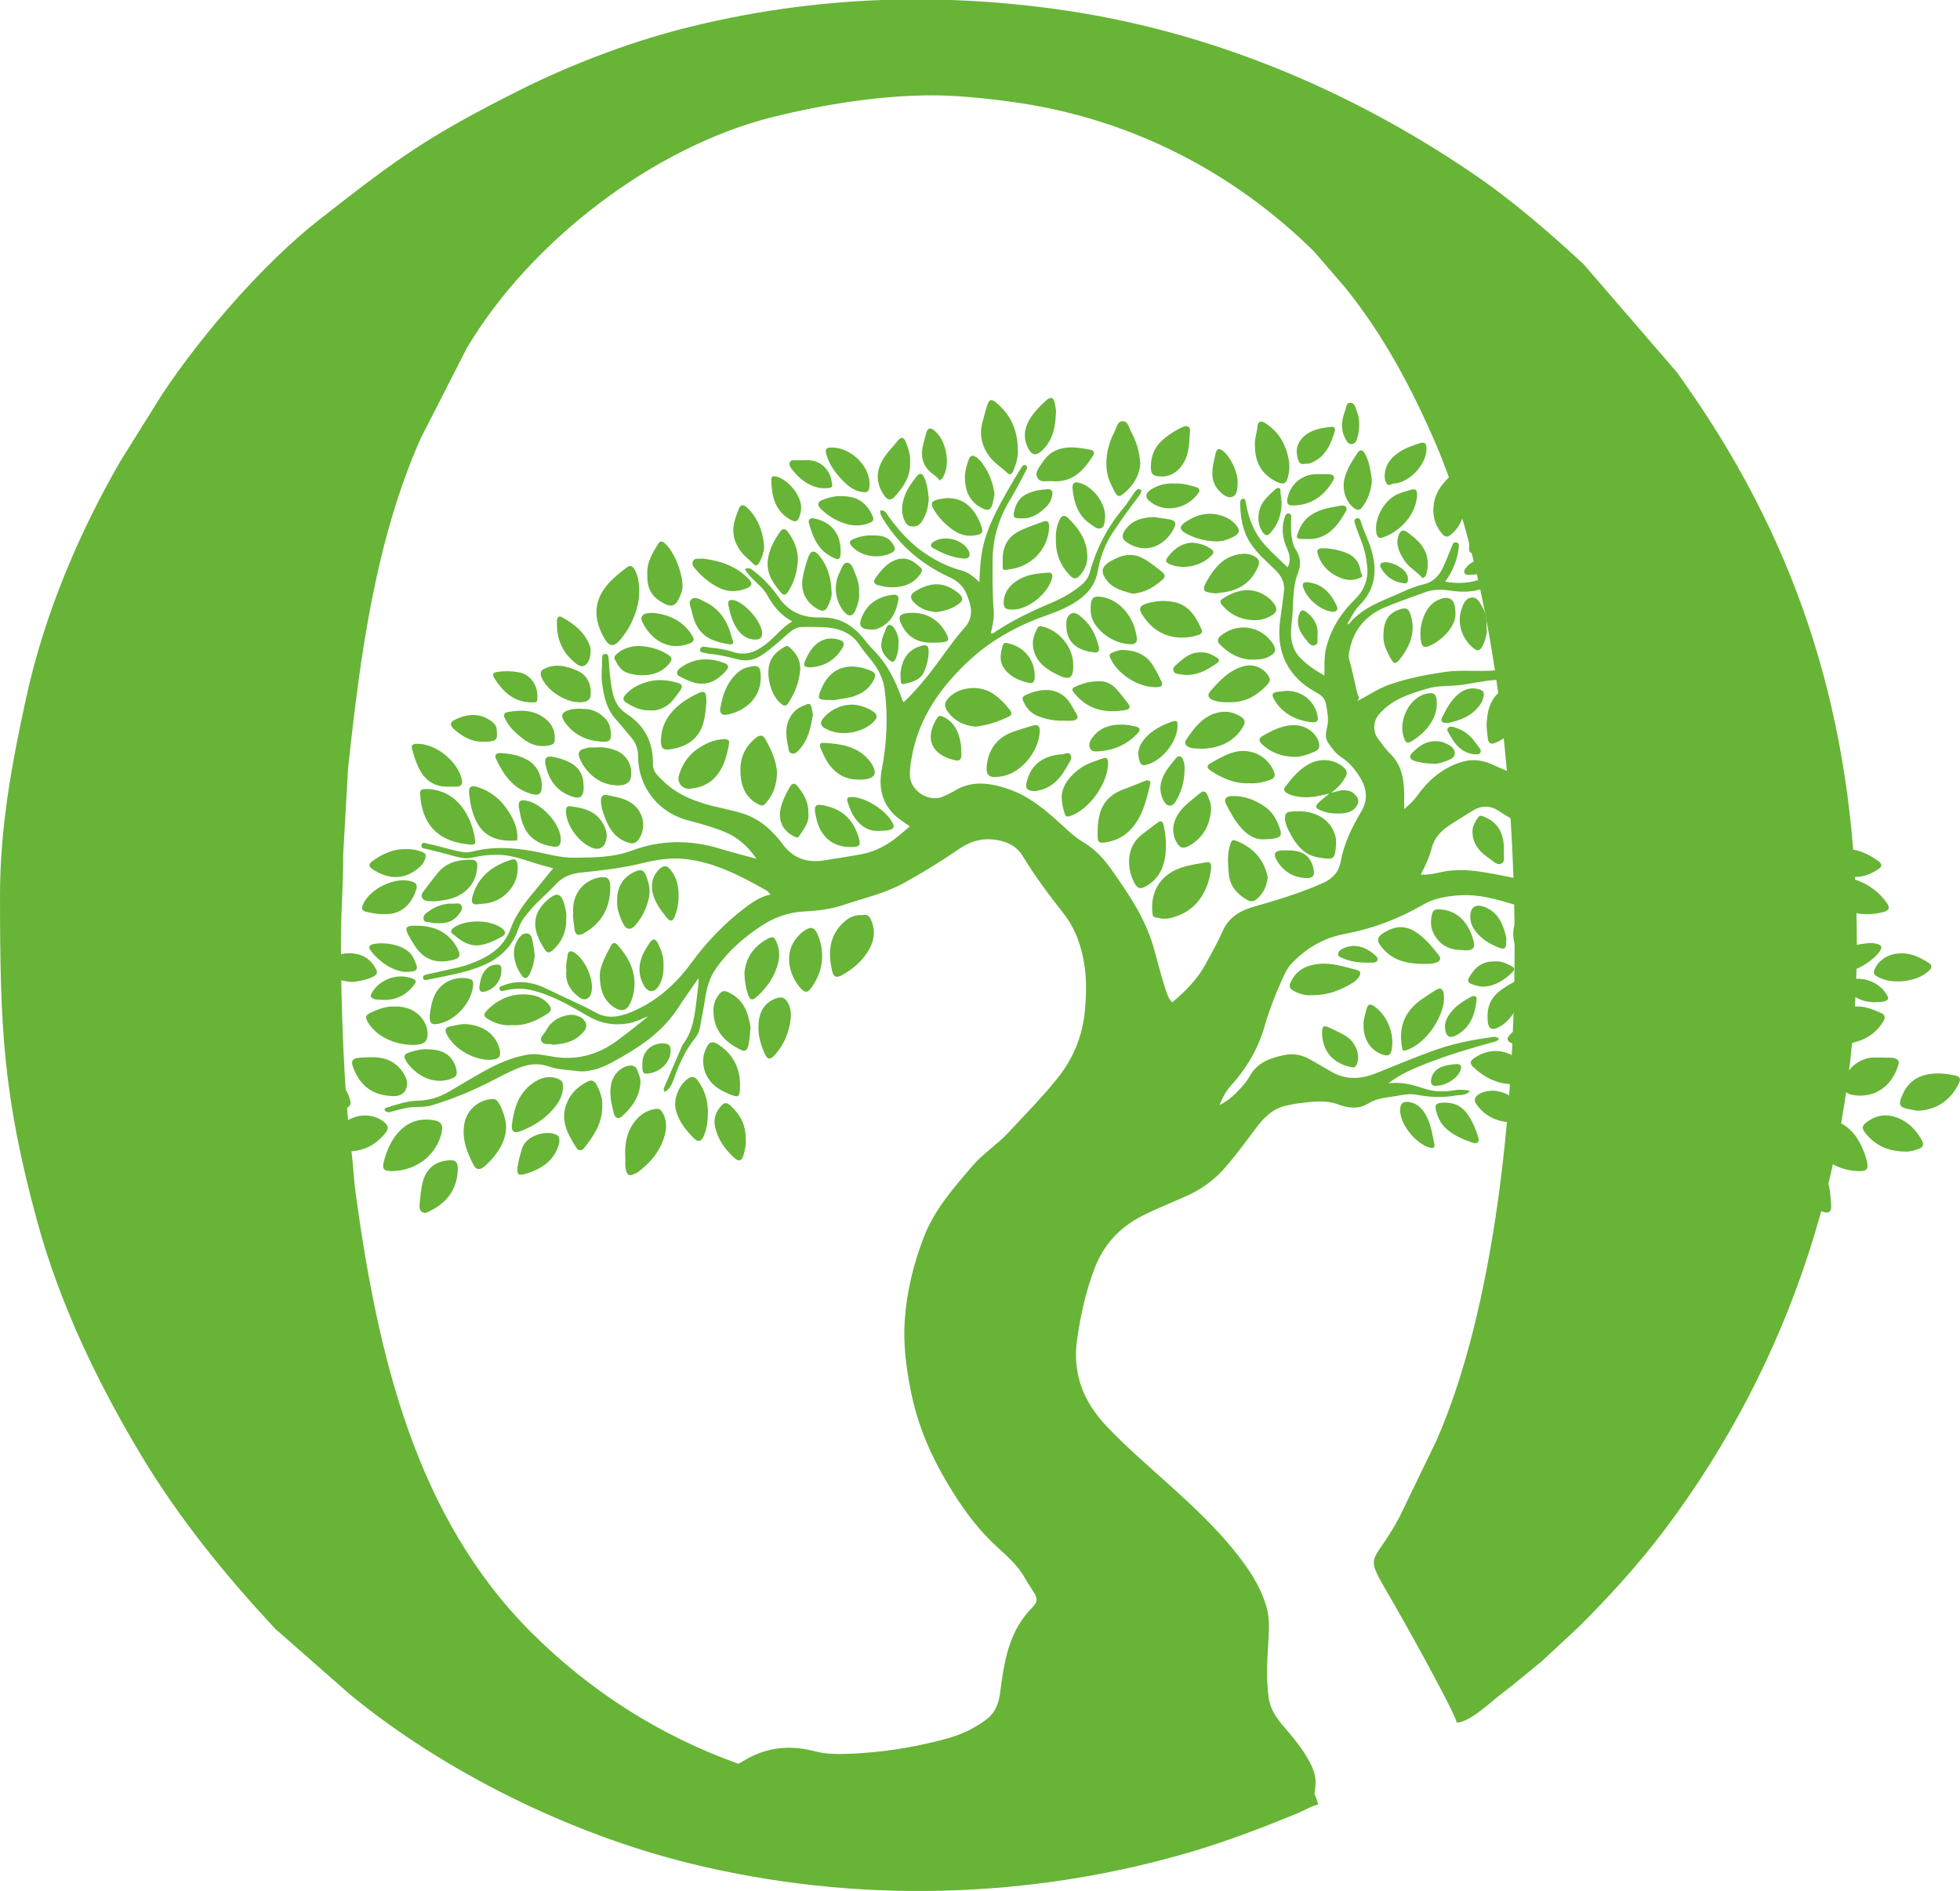
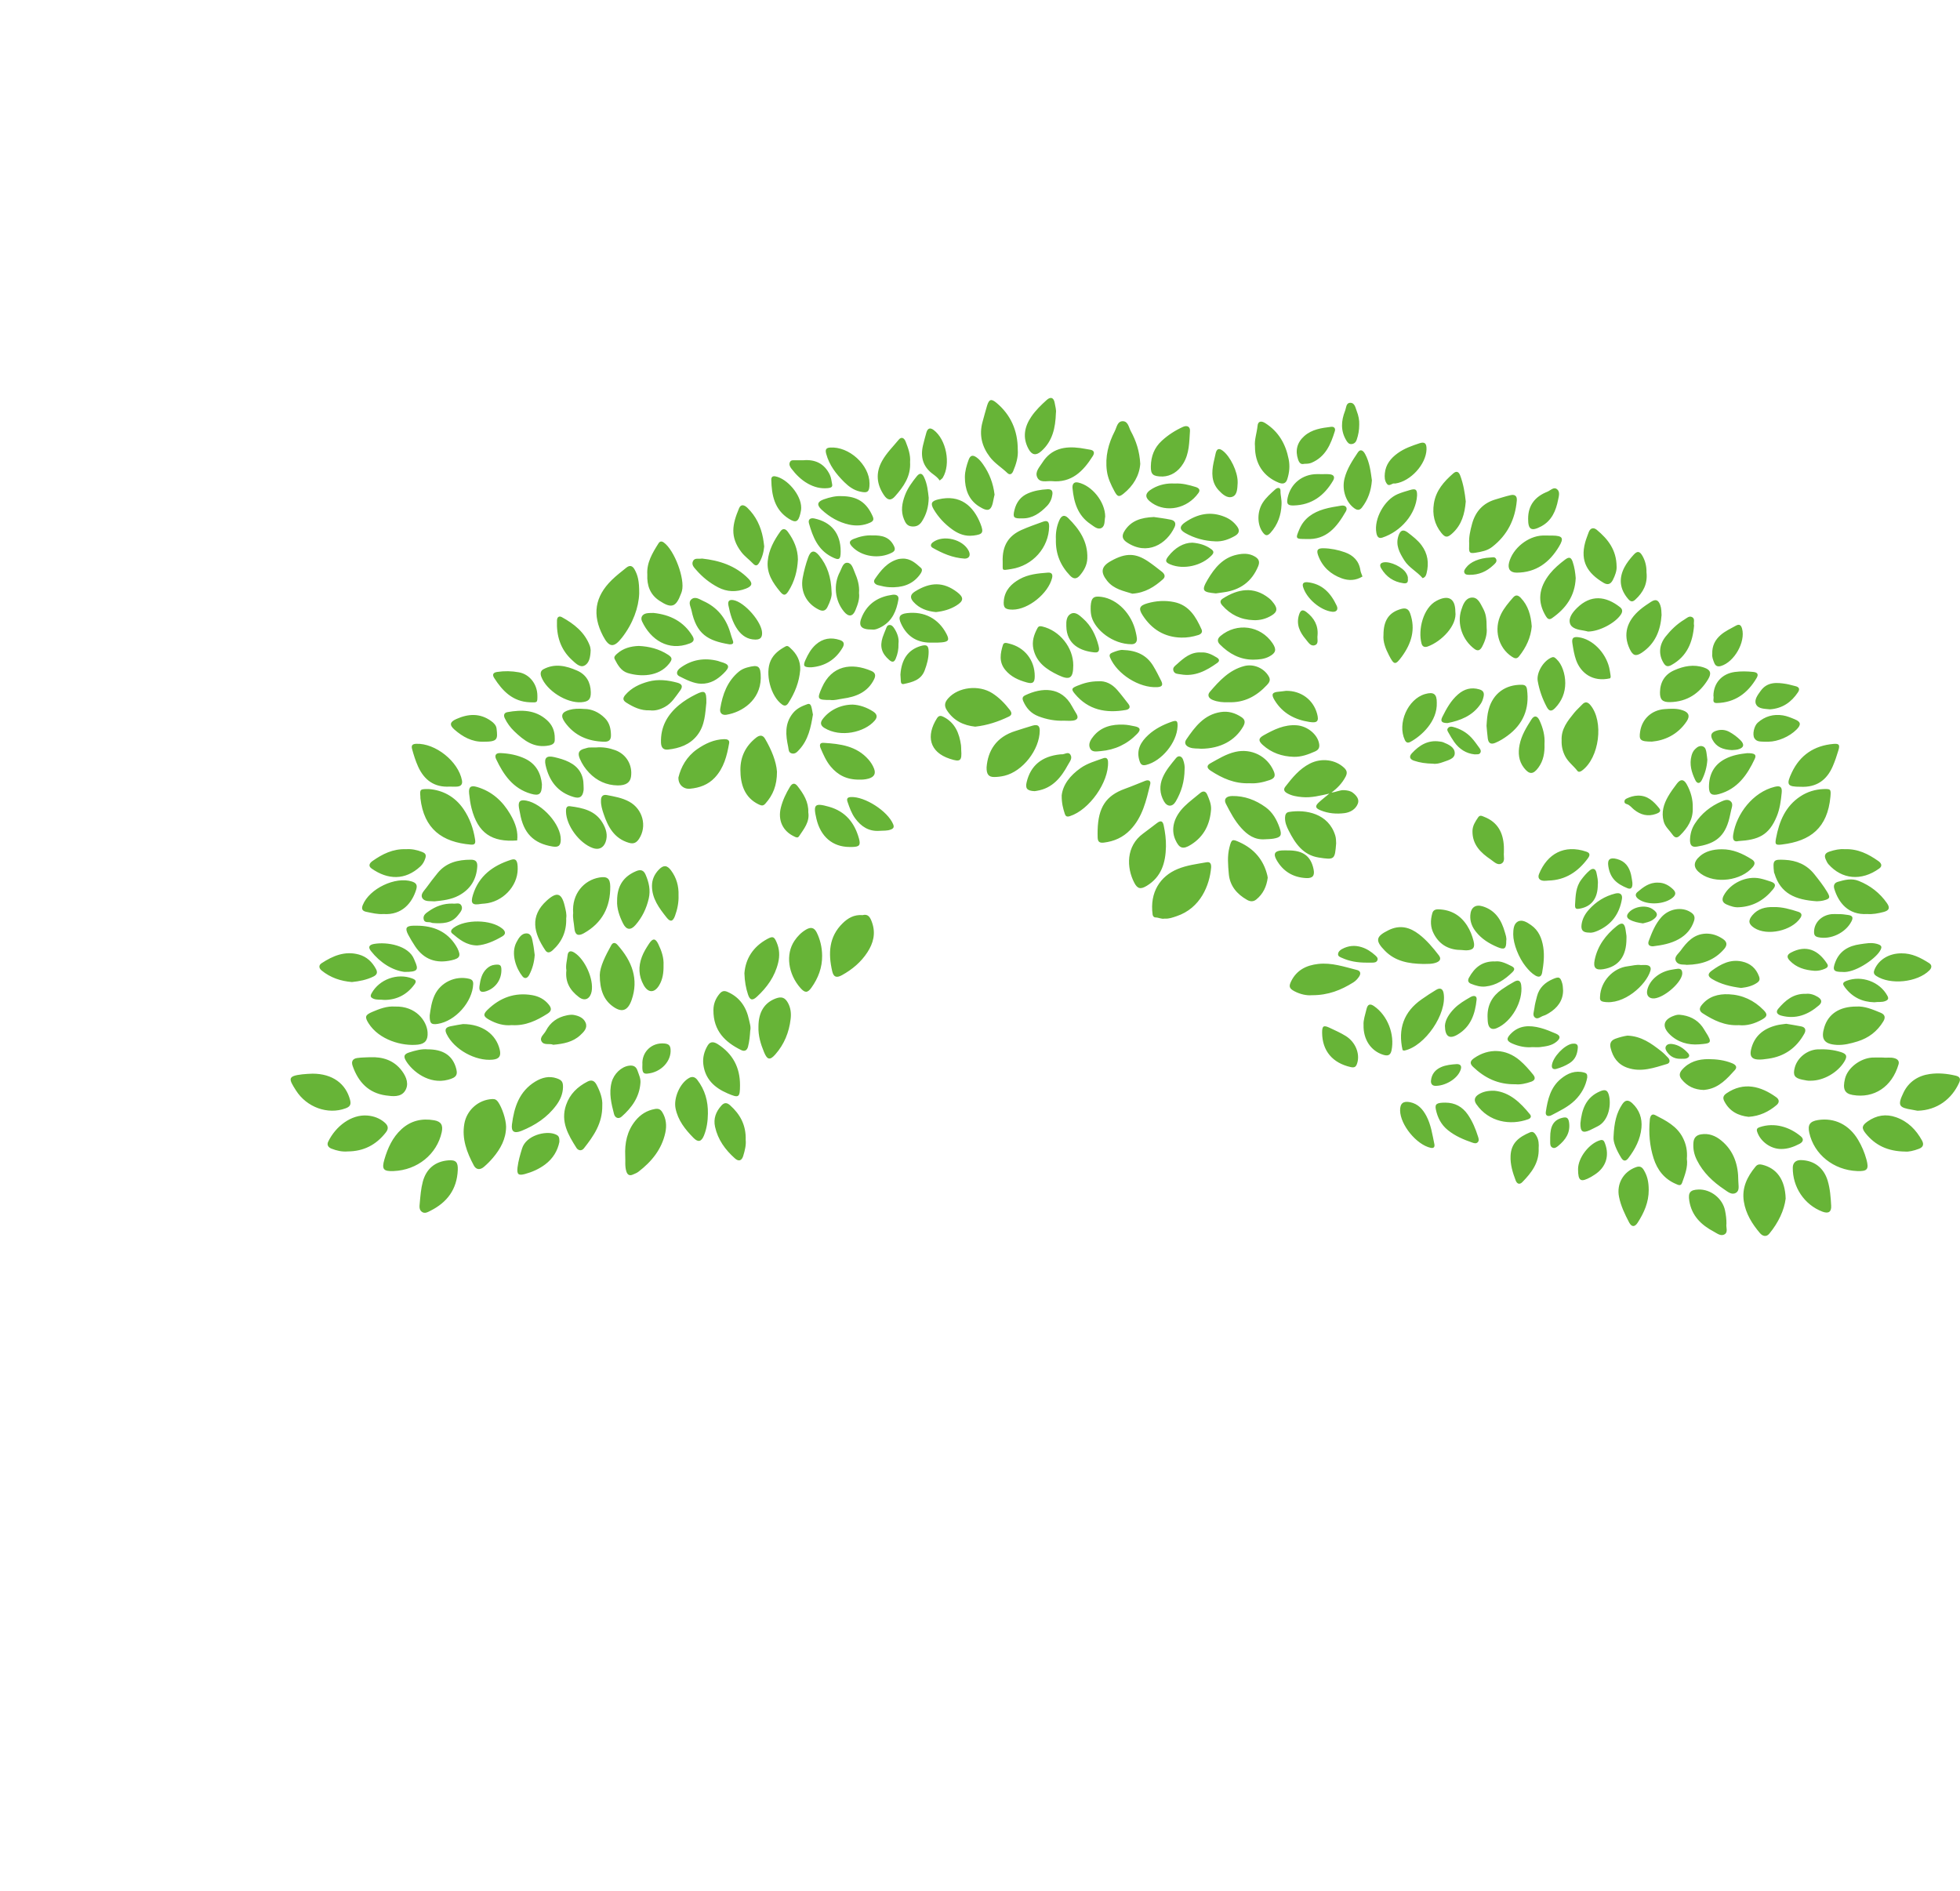
<svg xmlns="http://www.w3.org/2000/svg" viewBox="0 0 4317.98 4166.04" style="shape-rendering:geometricPrecision; text-rendering:geometricPrecision; image-rendering:optimizeQuality; fill-rule:evenodd; clip-rule:evenodd" version="1.1" height="41.66mm" width="43.18mm" xml:space="preserve">
  <defs>
    <style type="text/css">
   
    .fil0 {fill:#67B437}
   
  </style>
  </defs>
  <g id="Layer_x0020_1">
    <g id="_2469909455280">
-       <path d="M-0 1972.76c0,288.96 6.31,439.1 81.1,715.01 49.46,182.5 132.41,355.51 229.05,517.02 83.3,139.16 187.74,267.5 296.79,384.16l165.27 145.17c207.17,169.74 482.27,305.4 745.91,370.67 364.47,90.2 752.05,80.1 1108.78,-25.85 79.52,-23.63 155.44,-52.83 231.43,-84.02 13.45,-5.53 25.3,-13.14 39.58,-17.64l5.95 -1.64 0.21 -0.05 0 -0.01 0.01 0 -0.03 -0.05c-1.92,-8.23 -4.65,-15.53 -7.87,-22.37 -0.23,-24.57 21.69,-46.69 -66.74,-147.95 -16.1,-18.55 -30.46,-38.04 -34.25,-63.85 -6.3,-42.75 -3.4,-85.29 -0.75,-127.92 1.57,-25.49 2.6,-51.09 -4.94,-75.82 -10.13,-33.15 -27.14,-63.16 -47.23,-91.06 -47.38,-65.98 -106.43,-121.28 -166.31,-175.34 -47,-42.4 -94.99,-83.62 -138.63,-129.68 -50.71,-53.56 -74.93,-115.9 -64.61,-189.16 7.54,-53.55 19.06,-106.39 38.44,-157.36 20,-52.66 54.93,-90.61 104.67,-116.12 32.88,-16.86 67.39,-29.99 100.91,-45.33 33.89,-15.46 62.42,-37.35 86.3,-65.83 22.17,-26.38 42.78,-53.92 63.3,-81.53 17.51,-23.62 37.31,-44.15 67.7,-50.49 9.52,-2.01 19.04,-4.25 28.69,-5.29 28.47,-3.19 56.64,-7.92 85.35,2.75 21.01,7.78 44.31,11.42 65.21,-1.52 14.57,-9.01 30.03,-12.46 46.51,-14.53 20.58,-2.56 41.15,-9.29 61.85,-5.21 28.71,5.7 57.33,6.56 85.84,1.54 9.52,-1.66 21.1,1.03 31.15,-9.98 -13.77,-3.48 -25.15,-3.16 -35.92,-1.3 -22.27,3.89 -44.73,3.03 -65.34,-4.02 -25.81,-8.72 -51.09,-15.4 -78.73,-11.37 25.73,-20.24 54.93,-32.58 84.51,-44.1 46.85,-18.21 94.94,-32.72 143.4,-46.1 5.71,-1.6 12.66,-1.82 15.71,-8.69 -6.96,-3.94 -7.46,-4.2 -12.92,-3.47 -40.97,5.75 -81.65,13.12 -120.94,26.6 -46.85,16.01 -92.27,35.9 -138.39,53.96 -33.7,13.2 -66.56,14.45 -98.65,-4.93 -14.14,-8.53 -28.68,-16.32 -42.92,-24.75 -18.98,-11.25 -38.82,-15.5 -60.84,-10.65 -30.22,6.66 -57.9,16.47 -74.15,45.83 -5.09,9.17 -11.82,17.73 -18.96,25.5 -13.29,14.33 -26.89,28.62 -47.76,38.4 6.93,-17.41 14.53,-31 25.02,-42.6 34.32,-37.92 59.63,-80.71 73.99,-130.17 10.16,-34.91 23.13,-68.91 38.07,-102.12 5.87,-13.13 11.79,-26.36 21.87,-37.02 31.81,-33.64 71.1,-56.39 115.79,-64.74 62.13,-11.6 119.58,-33.19 173.83,-64.73 24.69,-14.35 51.89,-18.66 80.28,-20.57 42.05,-2.84 81.03,8.59 120.26,20.31 9.22,444.29 -47.16,899.89 -171.54,1181.57l-81.62 168.72c-61.54,114.68 -81.39,70.4 -13.6,187.15 17.2,29.61 134.02,237.69 140.43,265.15 30.61,-2.55 72.85,-44.44 97.33,-62.91 31.88,-24.05 58.16,-47.12 88.67,-71.54l83.13 -77.1c67.48,-67.51 132.3,-138.49 190.08,-215.48 280.23,-373.34 422.03,-818.61 422.03,-1290.38 0,-455.94 -111.49,-833.12 -344.49,-1182.67 -17.64,-26.45 -33.57,-49.08 -51.11,-74.08l-206.44 -239.17c-76.95,-71.19 -158,-141.41 -245.1,-200.53 -271.64,-184.45 -582.54,-315.25 -915.6,-361.19 -77.98,-10.77 -155.44,-17.56 -232.5,-20.29l-152.08 0c-148.3,5.3 -295.46,26.28 -442.41,64 -121.7,31.27 -249.65,81.37 -352.76,132.94 -208.27,104.16 -274.46,153.59 -444.41,286.6 -124.36,97.32 -259.67,254.44 -346.35,384.69l-92.41 147.93c-93.22,161.69 -167.94,339.17 -207.91,523.11 -30.73,141.42 -57.19,281.65 -57.19,433.49zm1626.84 1913.06c-173.08,-61.86 -326.98,-160.03 -456.47,-289.53 -253.98,-253.98 -337.73,-606.96 -387.16,-969.73 -4.3,-31.43 -4.5,-54.89 -8.56,-86.58 -17.47,-136.31 -23.61,-329.38 -23.61,-467.09 0,-68.48 5.26,-120.08 4.99,-190.27l10.79 -189.52c26.69,-249.57 60.32,-501.91 159.6,-726.62l101.57 -198.86c139.69,-235.8 412.24,-444.94 676.35,-510.3 108.44,-26.84 234.23,-47.28 348.54,-47.28 56.47,0 123.14,6.95 180.56,14.97 255.39,35.72 483.13,152.77 661.9,329.48l67.25 77.96c84.58,104.52 147.11,221.47 200.46,345.3 37,85.85 68.13,187.66 93.38,300.15 -23.14,7.29 -47.32,8.18 -72.69,3.49 14.71,-18.41 27.91,-50.74 29.74,-73.65 0.38,-4.67 2.34,-11.03 -4.79,-12.69 -6.77,-1.65 -8.31,4.13 -10.3,8.83 -6.84,16.41 -12.83,33.23 -20.74,49.07 -8.42,16.8 -21.33,29.62 -40.45,34.18 -15.32,3.59 -30.06,8.95 -44.15,15.5 -43.07,19.94 -90.29,33.23 -121.79,72.67 -0.78,0.89 -1.61,0.63 -2.27,-2.21 7.98,-13.35 15.05,-28.58 27.15,-40.78 35.4,-35.82 38.25,-78.97 24.19,-123.72 -6.11,-19.41 -15.49,-38.01 -21.78,-57.69 -1.44,-4.55 -2.95,-11.1 -9.94,-8.94 -6.94,2.14 -4.66,8.27 -3.19,12.87 4.05,11.98 8.3,23.96 13,35.65 7.59,18.54 11.6,38.03 13.63,57.68 2.92,28.73 -7.28,53.39 -27.98,73.36 -30.25,29.32 -51.6,63.68 -62.17,104.63 -5.06,19.72 -3.75,39.97 -4.26,62.12 -20.47,-11.38 -37.69,-23.36 -52.63,-38.54 -10.05,-10.21 -16.2,-22.04 -19.1,-36.44 -3.57,-17.58 -0.99,-34.67 0.8,-51.83 3.43,-33.04 0.1,-66.94 12.79,-98.87 7.6,-19.06 5.58,-37.03 -6.2,-54.15 -4.25,-6.3 -5.53,-13.97 -6.98,-21.5 -2.97,-15.18 -2.08,-30.43 -1.97,-45.69 0.03,-3.94 1.25,-9.15 -4.98,-9.94 -5.38,-0.73 -7.33,3.25 -8.79,7.45 -0.71,2 -1.29,4.01 -1.83,6.01 -5.8,22.29 -2.49,43.64 6.96,64.25 5.99,13.06 8.45,26.26 1.06,40.89 -16.04,-15.56 -32.4,-30.26 -47.35,-46.27 -25.31,-27.02 -38.89,-59.96 -44.73,-96.26 -0.71,-4.53 -0.98,-9.2 -6.75,-8.49 -5.14,0.66 -5.91,5.43 -5.83,9.92 0.69,30.74 5.01,60.34 22.26,87.18 14.96,23.35 35.85,40.73 55.25,59.6 13.66,13.31 21.38,28.36 19.1,47.5 -2.48,20.57 -5.44,41.08 -8.25,61.59 -7.41,54.63 4.55,102.47 48.06,139.76 10.71,9.22 22.81,16.11 34.86,23.17 9.15,5.4 16,12.42 17.84,23.32 2.86,16.62 6.39,33.01 2.68,50.2 -2.56,11.78 -5.78,24.17 2.33,35.62 7.9,11.15 15.65,22.74 27.12,30.18 18.73,12.13 32.46,28.44 43.71,47.14 14.47,23.97 16.72,48.89 2.21,73.22 -20.71,34.72 -38.27,70.55 -45.62,110.81 -4.06,22.43 -17.33,37.4 -38.44,46.98 -50.36,22.69 -103.12,38.06 -155.92,53.44 -29.43,8.63 -52.92,23.76 -65.85,53.07 -11.1,25.23 -24.74,49.28 -37.97,73.41 -18.07,33.1 -44.08,58.91 -72.9,83.2 -8.06,-7.44 -11.06,-17.01 -14.25,-26.69 -10.36,-31.25 -18.02,-63.32 -27.1,-94.95 -18.28,-63.81 -55.25,-117.84 -92.94,-171.24 -16.01,-22.74 -34.71,-43.21 -58.54,-57.8 -12.78,-7.82 -24.57,-16.42 -35.62,-26.5 -41.22,-37.81 -81.59,-76.56 -137.11,-94.26 -38.98,-12.41 -76.52,-17.26 -113.5,5.14 -8.33,5.07 -17.28,9.1 -26.16,13.07 -29.94,13.26 -70.52,-11.64 -72.62,-44.33 -0.96,-14.53 1.37,-28.72 3.93,-42.89 15.77,-87.63 64.83,-155.84 128.35,-214.34 50.51,-46.46 110.55,-77.97 175.43,-100.2 21.35,-7.34 41.63,-16.74 60.5,-29.21 24.31,-16.09 40.4,-36.77 45.74,-66.94 5.33,-30.27 16.15,-59.14 33.78,-85.33 17.92,-26.75 36.61,-52.94 56.1,-78.5 3.07,-4.06 6.04,-8.03 5.72,-13.64 -7.42,-5.24 -11.37,0.8 -14.63,5.11 -8.21,10.79 -14.87,22.81 -23.58,33.15 -35.49,42 -60.43,89.4 -74.92,142.41 -3.26,11.99 -9.88,21.31 -19.3,29.05 -21.19,17.45 -45.13,30.26 -70.18,40.83 -40.72,17.13 -80.32,36.3 -117.32,60.58 -3.15,2.07 -6.03,5.56 -11.66,4.55 4.22,-17.29 7.84,-34.39 6.48,-51.61 -2.93,-36.05 -2.6,-72.08 -2.46,-108.19 0.2,-48.75 13.39,-93.36 38.77,-134.9 12.61,-20.52 23.38,-42.21 34.76,-63.49 2.13,-3.99 5.04,-9.14 -0.8,-12.07 -4.93,-2.43 -7.57,2.21 -9.81,5.85 -8.11,13.38 -16.43,26.7 -24.24,40.32 -25.32,44.12 -50.56,88.29 -60.94,138.98 -4.76,23.2 -5.5,46.82 -6.84,72.41 -12.01,-11.63 -23.45,-21.42 -37.79,-25.28 -34.45,-9.23 -65.34,-25.36 -93.57,-46.58 -27.41,-20.64 -49.42,-46.48 -69.48,-74.12 -4.03,-5.47 -7.1,-13.85 -17.42,-11.99 -1.04,8.89 3.77,15.06 7.67,21.29 35.3,56.25 83.64,97.7 143.82,125.2 16.97,7.8 30.47,18.69 37.77,35.85 10.85,25.61 18.52,51.35 -3.46,75.86 -29.75,33.32 -53.32,71.37 -81.35,105.99 -16.55,20.4 -33.57,40.24 -53.1,58.21 -1.35,-2.28 -2.42,-3.67 -2.95,-5.24 -14.5,-42.03 -34.11,-81.06 -66.35,-112.79 -6.91,-6.84 -12.88,-14.67 -18.98,-22.27 -24.76,-30.8 -54.93,-47.74 -96.33,-46.49 -35.53,1.06 -67.3,-11.24 -89.11,-42.36 -15.63,-22.4 -33.82,-42.53 -55.56,-59.27 -5.56,-4.29 -10.55,-9.81 -20.4,-4.74 13.17,23.37 37.91,35.72 50.29,58.88 12.44,23.15 29.66,43.07 54.13,56.31 -20.79,12.08 -34.34,30.03 -51.13,44.28 -24.01,20.33 -48.33,34 -81.82,22.28 -18.46,-6.47 -38.89,-7.33 -58.47,-10.48 -4.75,-0.81 -10.12,-0.78 -11.44,5.14 -1.6,6.9 4.28,6.84 8.75,7.79 2.06,0.42 4.09,1.38 6.15,1.57 22.3,2.1 44.18,6.57 65.71,12.5 21.5,5.94 40.1,1.82 58.57,-11.12 19.58,-13.79 37.01,-29.72 54.89,-45.39 8.32,-7.34 17.51,-13.95 29.02,-14.25 15.69,-0.49 31.43,-0.12 47.16,0.42 33.68,1.15 62.9,10.91 82.36,41.35 7.91,12.49 18.34,23.33 27.33,35.18 13.55,17.82 23.19,37.68 26.19,59.84 7.99,59.25 5.24,117.93 -6.1,176.95 -8.63,44.82 3.03,85.21 43.61,112.82 6.23,4.16 12.3,8.5 18.31,12.71 -8.36,6.91 -16.19,13.4 -23.93,19.95 -23.7,20.12 -50.13,34.67 -80.8,40.89 -27,5.39 -54.32,8.86 -81.34,13.59 -41.57,7.28 -73.08,-4.61 -96.95,-38.86 -4.59,-6.56 -10.26,-12.49 -15.74,-18.44 -21.68,-23.74 -47.84,-40.36 -79.1,-48.54 -13.91,-3.6 -27.91,-6.98 -41.91,-10.08 -46.48,-10.36 -90.56,-25.41 -125.43,-60.1 -10.37,-10.27 -21.26,-19.25 -20.94,-35.9 0.87,-47.25 -17.8,-84.48 -57.89,-110.41 -17.7,-11.47 -27.12,-28.11 -31.29,-48.66 -4.88,-24.15 -6.89,-48.48 -8.34,-72.94 -0.29,-4.7 -1.11,-11.38 -8.33,-10.46 -5.82,0.76 -6.07,6.19 -5.98,11.05 0.3,17.27 -2.58,34.32 -0.32,51.83 3.84,29.84 9.76,58.24 30.78,81.47 11.66,12.94 22.35,26.72 33.73,39.89 10.57,12.1 14.92,25.72 15.01,41.92 0.36,67.29 44.23,122.97 109.69,140.45 27.4,7.26 54.81,14.57 81.01,25.44 28.71,11.88 51.17,31.44 70.17,59.33 -28.86,-7.97 -55.04,-14.63 -80.88,-22.5 -65.47,-19.88 -130.87,-19.37 -194.58,4.57 -41.06,15.4 -82.88,14.76 -125.06,15.5 -32.66,0.55 -63.58,-9.56 -95.21,-15.04 -40.06,-6.95 -79.85,-9.57 -119.88,-0.94 -10.64,2.28 -20.99,5.5 -32.4,3.46 -25.78,-4.57 -50.51,-13.14 -76.11,-18.28 -4.61,-0.94 -12.14,-5.25 -13.89,2.91 -1.7,7.85 6.86,7.67 11.47,8.68 19.73,4.52 39.17,9.81 58.62,15.19 13.16,3.69 26.52,6.99 41.1,3.82 27.31,-5.97 55.04,-8.74 83.06,-3.64 27.58,5.06 53.21,16.56 80.37,22.76 5.03,1.08 9.86,2.9 15.42,4.57 -11.2,12.59 -20.09,24.85 -29.8,36.51 -24.57,29.55 -50.14,58.88 -63.59,95.66 -12.49,34.42 -37.39,55.57 -69.56,70 -14.66,6.57 -29.59,12.35 -45.31,15.82 -23,5.02 -45.98,10.2 -69,15.46 -4.42,0.99 -10.56,2.31 -9.31,8.15 1.25,5.83 7.03,4.41 11.73,3.4 26.3,-5.72 52.97,-10.24 78.95,-17.2 53.4,-14.27 100.33,-37.6 119.34,-95.17 5.49,-16.71 16.38,-29.35 27.48,-42.25 17.23,-20.01 37.79,-36.72 55.66,-56.08 15.31,-16.63 34.89,-23.19 56.49,-25.33 44.24,-4.4 88.34,-9.48 131.6,-20.09 31.93,-7.78 64.61,-13.29 96.95,-9.52 62.85,7.38 118.56,35.69 172.94,66.3 4.86,2.73 10.27,5.52 14.02,11.97 -19.92,4.26 -36.15,14.38 -51.95,26.16 -47.45,35.32 -87.82,77.43 -122.63,124.93 -33.03,45.02 -73.23,81.43 -124.32,104.46 -26.97,12.13 -56.3,20.67 -84.35,5.23 -35.23,-19.42 -72.37,-34.63 -108.24,-52.49 -30.1,-14.99 -63.4,-21.38 -97.01,-8.01 -3.86,1.6 -9.46,2.32 -8.37,7.75 1.31,6.53 6.62,4.57 11.32,3.49 18.63,-4.38 37.19,-5.69 56.32,-1.48 46.2,10.18 86.74,34.2 126.46,57.17 30.64,17.68 59.08,21.92 91.8,16.26 14.7,-2.58 27.25,-10.39 41.32,-14.64 -22.09,18.1 -44.49,35.61 -67.3,52.56 -40.84,30.37 -85.78,43.72 -137.3,36.54 -19.76,-2.75 -39.46,-8.69 -60.41,-5.19 -34.22,5.56 -64.93,19.43 -94.77,35.72 -26.77,14.68 -52.84,30.7 -79.2,46.07 -21.28,12.4 -43.85,19.27 -68.77,19.66 -24.31,0.39 -47.09,9.07 -70.12,15.95 -1.29,0.37 -2.04,2.48 -2.95,3.64 3.65,6.07 8.15,6.87 14.41,4.91 10.1,-3.12 20.48,-5.37 30.8,-7.89 19.47,-4.8 39.95,-0.61 59.22,-6.39 46.79,-14.13 91.75,-32.8 135.08,-55.37 17.29,-9.03 34.69,-18.01 52.65,-25.56 22.22,-9.36 44.71,-13.45 69.11,-4.93 21.99,7.68 45.83,8.06 68.95,10.85 7.09,0.85 14.25,-0.17 21.48,-1.35 27.96,-4.53 51.6,-19.05 75.3,-32.65 46.69,-26.79 89.34,-58.57 119.44,-104.65 14.73,-22.56 30.48,-44.47 45.78,-66.7 0.24,13.67 -1.63,26.48 -3.31,39.29 -4.76,36.81 -6.9,74.39 -30.45,105.8 -2.24,3 -3.59,6.71 -5.09,10.16 -12.02,27.92 -23.99,55.84 -36.04,83.74 -1.49,3.42 -3.89,6.78 0.57,11.91 13.49,-8.12 17.52,-22 22.12,-34.73 11,-30.45 24.54,-59.3 45.14,-84.57 5.18,-6.32 8.35,-13.75 9.9,-21.77 3.98,-21.56 8.32,-43.13 11.65,-64.81 3.63,-23.68 9.71,-45.92 23.8,-66.11 26.73,-38.32 61.51,-68.48 99.69,-93.73 27.63,-18.33 59.59,-30.21 93.97,-31.88 30.06,-1.43 59.61,-4.99 88.42,-14.72 44.1,-14.87 89.98,-25.11 131.11,-47.59 42.04,-22.99 82.85,-48.23 122.36,-75.33 22.98,-15.72 46.36,-23.83 74.86,-20.99 27.78,2.74 51.1,13.13 65.13,36.11 27.05,44.3 57.8,85.74 89.85,126.24 22.4,28.29 35.21,60.19 42.88,95.1 8.61,39.02 8.2,77.93 4.81,117.43 -4.81,56.33 -25.33,106.75 -59.75,150.01 -33.45,42.11 -71.66,80.46 -108.27,119.98 -24.8,26.8 -56.25,46.51 -80.17,74.5 -41.28,48.39 -83.43,95.71 -106.91,156.63 -23.04,59.75 -37.98,121.36 -42.15,184.93 -3.44,52.53 3.62,105.16 14.01,156.64 12.35,61.25 34.82,119.53 65.07,174.21 33.65,61.06 72.27,118.87 124.24,166.54 22.8,20.92 46.19,41.18 61.6,68.85 5.96,10.75 12.81,20.97 19.49,31.29 8.88,13.64 8.39,21.88 -3.2,33.41 -11.76,11.79 -21.75,24.65 -30.28,39.11 -26.47,45.09 -33.63,95.28 -40.26,145.71 -3.1,24.11 -9.31,45.75 -30.39,61.73 -27.48,20.67 -57.25,34.4 -90.64,43.31 -71.61,19.14 -144.08,30.55 -218.11,32.81 -22.93,0.66 -46.04,0.34 -68.28,-5.49 -48.01,-12.74 -94.23,-11.24 -139.71,10.74 -10.24,4.93 -19.97,10.99 -29.83,16.58zm1634.15 -2587.47c12.31,57.09 23.1,116.84 32.43,178.52 -36.58,3.47 -73.45,-1.85 -110.21,3.48 -41.21,5.98 -81.68,13.92 -120.99,27.41 -25.27,8.73 -47.32,23.93 -71.72,36.78 6.57,-7.22 0.67,-12.63 -0.78,-18.98 -5.72,-24.61 -10.61,-49.39 -17.64,-73.69 -1.17,-3.93 -0.82,-8.53 -0.16,-12.67 7.68,-48.76 34.71,-82.8 80.01,-101.58 28.8,-11.91 58.38,-22.04 87.67,-32.85 18.38,-6.8 37.45,-6.39 56.43,-3.48 22.63,3.48 44.45,3.33 64.96,-2.94zm35.55 199.59c9.4,64.97 17.16,132.03 23.28,200.41 -11.74,-4.82 -23.31,-10.17 -34.99,-15.25 -21.92,-9.52 -43.98,-11.14 -66.91,-3.76 -41.41,13.35 -72.05,40.38 -96.75,75.05 -7.15,10.06 -16.07,18.06 -27.63,28 0,-13.15 0.15,-23.58 0,-34.03 -0.49,-33.46 -6.37,-64.67 -32.21,-89.35 -9.75,-9.27 -17.28,-20.95 -25.51,-31.78 -11.85,-15.4 -10.66,-38.31 1.67,-52.89 28.62,-33.8 68.66,-46.1 108.85,-57.76 21.68,-6.32 44.55,-4.44 66.81,-6.97 27.87,-3.15 55.09,-10.2 83.39,-11.67zm31.29 304.72c2.78,43.44 4.89,87.29 6.39,131.3 -13.96,-2.98 -27.96,-5.76 -42.01,-8.32 -35.48,-6.48 -71.06,-12.2 -107.39,-6.22 -17.74,2.96 -35.15,9.14 -54.98,7.21 10.85,-19.31 19.31,-38.72 24.62,-59.13 5.5,-21.21 19.11,-35.7 36.08,-47.45 16.73,-11.5 34.45,-21.66 51.53,-32.62 20.57,-13.27 40.2,-14.31 61.34,0.09 7.97,5.43 16.11,10.45 24.42,15.14z" class="fil0" />
      <path d="M3338.65 2388.71c10.35,1.18 22.7,-1.41 34.72,-5.63 8.49,-3.02 10,-8.38 4.22,-15.59 -9.1,-11.24 -18.56,-22.13 -29.55,-31.46 -30.25,-25.66 -68.32,-27.28 -100.58,-4.79 -8.24,5.78 -10.43,11.34 -2.15,19.2 25.48,24.2 54.81,39.07 93.34,38.27zm193.59 -253.51c33.74,-5.5 51.07,-28.41 50.95,-67.48 0,-2.13 0.22,-4.28 -0.06,-6.41 -0.48,-4.18 -1.25,-8.31 -1.83,-12.51 -1.93,-14.93 -7.85,-17.98 -19.35,-8.74 -24.3,19.56 -42.41,43.53 -48.83,74.95 -3.46,16.98 1.99,22.93 19.12,20.19zm-1540.73 -991.15c3.29,7.91 6.75,14.87 17.48,15.78 10.61,0.91 17.14,-3.37 22.24,-11.4 9.49,-14.96 14.42,-31.27 14.74,-51.75 -1.53,-13.74 -2.96,-30.21 -10.18,-45.32 -4.28,-9.16 -9.66,-10.02 -15.99,-2.17 -10.34,12.9 -20.2,26.16 -26.09,41.81 -6.52,17.42 -9.66,35.08 -2.2,53.05zm-621.4 260.89c24.29,-31.13 37.03,-66.76 38.06,-97.37 0.18,-27.87 -3.07,-39.96 -10.05,-52.79 -4.92,-8.91 -10.88,-10.08 -18.31,-4.1 -10.89,8.77 -22.02,17.32 -32,27.09 -37.51,36.75 -43.57,76.72 -19.45,123.09 13.35,25.68 23.84,27.1 41.75,4.08zm1870.63 762.41c10.17,4.07 20.81,7.25 31.81,6.04 23.85,-2.54 42.57,-15.15 59.25,-31.47 5.85,-5.72 5.56,-9.75 -1.89,-13.51 -11.77,-5.84 -23.5,-11.76 -35.82,-10.31 -28.57,-1.03 -45.64,13.61 -57.87,35.9 -3.4,6.24 -1.71,10.84 4.52,13.35zm-1582.04 -926.01c6.14,6.46 9.79,5.07 13.67,-1.28 6.64,-11.04 10.03,-23.13 11.2,-36.2 -0.79,-6.05 -1.39,-12.37 -2.6,-18.58 -4.89,-25.55 -15.49,-48.18 -34.4,-66.48 -6.42,-6.21 -14.2,-9.16 -18.42,1.05 -14.72,35 -20.6,62.92 5.19,96.51 7.26,9.49 17.17,16.39 25.36,24.98zm1692.59 928.89c-1.28,-9.48 -6.28,-12.42 -14.93,-7.66 -9.58,5.3 -18.96,11.07 -28,17.35 -20.49,14.3 -31.57,33.83 -31.22,59.3 0.33,5.49 0.08,11.1 1.28,16.38 2.19,10.41 9.17,13.66 18.87,9.55 32.84,-13.84 58.78,-59.37 54,-94.92zm-71.66 -607.29c-3.17,11.49 -3.91,23.27 -4.7,36.15 0.86,8.73 1.49,18.43 2.79,28.07 1.34,9.26 5.94,13.64 15.9,9.65 9.94,-4.05 18.95,-9.63 27.45,-15.91 34.54,-25.3 48.77,-59.45 43.06,-101.84 -0.88,-6.51 -3.34,-10.28 -11.37,-10.43 -36.25,-0.64 -63.53,19.17 -73.13,54.31zm-181.44 -299.72c-7.41,-13.61 -35.25,-27.1 -50.37,-24.2 -7.96,1.63 -8.83,6.67 -4.89,13.31 11.12,18.56 27.07,29.51 48.67,32.57 8.58,1.29 10.74,-2.31 10.02,-9.66 0.64,-4.5 -1.44,-8.34 -3.43,-12.02zm-70.96 953.45c-8.68,-6.04 -14,-4.53 -16.61,5.99 -3.14,12.69 -7.34,25.28 -6.63,35.19 -0.89,32.29 16.21,57.22 42.65,65.72 9.16,2.92 16.36,2.78 18.93,-9.15 7.43,-35.6 -8.53,-77.06 -38.34,-97.75zm-999.46 -793.27c-26.72,8.15 -41.76,28.59 -44.1,62.71 0.17,3.11 0.64,8.99 0.91,14.9 0.14,4.3 2.32,6.81 6.28,5.94 19.29,-4.14 38.32,-8.64 46.31,-30.18 4.91,-13.14 8.61,-26.48 8.68,-40.64 0,-14.03 -4.16,-16.97 -18.08,-12.73zm928.78 667.42c-4.5,2.39 -8.65,6.31 -8.73,11.52 -0.14,4.71 4.93,6.4 8.8,8.06 16.82,7.64 34.71,10.36 53.02,10.35l14.08 0c4.37,0 8.85,-0.67 10.74,-5.14 1.98,-4.67 -1.45,-7.98 -4.66,-10.84 -8.9,-8.03 -18.68,-14.57 -30.29,-18.16 -14.87,-4.64 -29.27,-3.22 -42.96,4.21zm-139.4 -1027.39c9.1,3.67 15.83,1.97 18.86,-7.94 4.57,-14.32 5.96,-28.75 3,-43.76 -6.53,-33.45 -22.21,-60.88 -51.51,-79.48 -9.38,-5.99 -16.09,-3.91 -16.98,5.56 -1.57,15.97 -7.35,31.41 -5.73,45.44 -0.32,38.34 18.71,66.48 52.36,80.18zm76.69 851.52c-5.89,-28.78 -23.23,-41.61 -55.9,-41.4 -4.71,0 -9.41,-0.21 -14.01,0.04 -15.37,0.97 -19.23,7.27 -11.94,20.4 14.31,25.63 36.61,39.1 65.79,40.52 14.34,0.7 18.98,-5.52 16.06,-19.56zm-31.84 -561.1c-7.02,21.72 1.4,38.93 14.82,54.77 5.35,6.23 10.45,16.13 19.94,12.8 9.38,-3.29 4.5,-14.09 5.85,-21.48 1.93,-22.02 -7.62,-38.49 -24.46,-51.49 -8.35,-6.45 -12.97,-4.39 -16.15,5.4zm-1567.47 1028.87c-22.13,11.35 -39.13,27.35 -47.5,51.79 -12.51,36.57 4.69,65.65 22.89,94.41 3.64,5.74 11.13,7.57 16.32,1.08 21.42,-27.12 41.14,-55.08 40.58,-94.51 0.96,-14.91 -4.6,-30.54 -12.62,-45.78 -4.83,-9.04 -11.14,-11.34 -19.67,-6.99zm1522.85 -858.85c-15.14,1.11 -17.3,5.99 -9.18,19.12 17.74,28.73 44.39,42.65 76.82,47.63 17.17,2.59 21.17,-1.56 16.53,-18.41 -8.46,-30.49 -34.8,-50.45 -68.14,-50.24 -4.29,0.5 -10.12,1.47 -16.03,1.9zm80.07 131.49c8.12,-3.76 10.05,-9.06 8.6,-17.13 -3.69,-20.82 -26.44,-38.75 -49.38,-40.35 -27.27,-1.98 -50.06,9.4 -72.66,21.98 -11.74,6.6 -12.42,11.94 -2.11,21.34 19.2,17.41 42.33,25.37 68.13,26.15 16.94,0.5 32.19,-5.24 47.42,-11.99zm744.08 429.47c19.85,-2.43 39.43,-5.93 57.07,-15.89 16.01,-9.05 27.43,-21.86 33.38,-39.85 3.29,-9.92 -0.5,-15.2 -8.06,-19.87 -19.17,-11.92 -46.88,-7.33 -63.66,11.25 -13.53,15.07 -20.95,33.67 -27.93,52.34 -2.9,7.83 0.74,12.15 9.2,12.02zm3.78 114.67c20.76,-2.46 54.56,-30.81 60.06,-50.43 0.54,-1.67 0.6,-3.37 0.72,-3.99 0.27,-8.12 -3.19,-11.34 -10.04,-10.76 -4.21,0.34 -8.32,1.28 -12.46,1.88 -27.09,4.03 -49.42,22.36 -54.58,44.79 -2.79,12.13 4.1,19.94 16.3,18.51zm61.99 306.84c-13.04,-25.45 -37.16,-37.63 -60.89,-49.74 -8.19,-4.12 -11.06,3.09 -11.77,10.05 -2.75,28.88 -0.53,57.51 8.32,85.25 8.17,25.73 23.7,45.59 49.2,56.49 5.2,2.25 10.74,5.34 13.61,-2.54 6.15,-17.48 13.12,-34.87 10.48,-52.96 1.49,-17.11 -1.57,-32.25 -8.95,-46.55zm0.07 -941.36c-13.07,-4.65 -26.63,-3.68 -40.18,-2.73 -28.4,2.01 -49.82,21.64 -53.92,49.71 -2.75,18.39 0.28,21.89 26.15,21.89 27.06,-2.37 56.48,-14.78 76.36,-44.62 7.84,-11.78 4.88,-19.59 -8.41,-24.25zm-42 -103.72c4.39,6.94 8.91,8.24 16.79,3.91 34.83,-19.23 47.1,-50.82 49.95,-87.11 -1.78,-6.87 2.87,-14.69 -4.2,-18.44 -6.66,-3.56 -11.98,2.26 -17.2,5.4 -16.13,9.69 -29.58,22.72 -41.2,37.32 -15.04,18.99 -15.85,40.56 -4.14,58.92zm85.66 182.96c-6.88,-2.22 -12.2,1.83 -16.8,6.36 -4.03,3.96 -6.25,8.84 -7.7,14.24 -5.12,19.18 0.03,36.74 8.19,53.63 4.11,8.69 10.21,8.59 14.56,-0.01 7,-14.02 11.25,-28.97 12.1,-44.75 -0.67,-5.03 -1.03,-10.08 -1.88,-15.08 -0.98,-5.82 -1.93,-12.21 -8.47,-14.39zm-35.17 481.45c34.04,-0.54 61.34,-10.42 82.45,-34.76 7.31,-8.42 6.88,-15.83 -2.38,-22.14 -11.39,-7.74 -23.96,-12.32 -38.04,-11.85 -26.27,0.97 -41.67,18.4 -55.48,37.61 -4.87,6.85 -14.92,13.4 -10.25,22.76 4.96,9.87 17.02,6.96 23.7,8.38zm-27.78 -648.82c-20.29,9.01 -30.65,25.73 -31.04,48.22 -0.28,15.9 5.15,22.13 22.17,21.79 37.4,-0.79 64.91,-18.97 83.96,-50.51 7.77,-12.91 5.39,-20.61 -8.64,-25.46 -22.88,-7.99 -45.27,-3.53 -66.45,5.96zm6.22 249.61c-6.89,9.1 -13.71,18.32 -19.4,28.23 -9.68,16.85 -15.13,34.7 -9.86,54.59 3.19,12.25 12.78,19.61 19.37,29.24 6.33,9.19 11.52,7.26 17.15,1.57 16.32,-16.23 28.63,-34.52 27.67,-60.31 0.58,-17.77 -4.13,-35.61 -13.42,-52.11 -6.44,-11.37 -13.61,-11.65 -21.51,-1.21zm9.31 606.17c3.78,-0.24 7.82,0.35 11.39,-0.74 5.93,-1.82 8.74,-6.22 4,-11.5 -9.5,-10.57 -20.98,-18.55 -35.41,-20.38 -4.8,-0.63 -10.74,0.12 -13.45,5.01 -2.46,4.41 0.05,9.15 2.76,12.97 7.48,10.51 17.84,15.21 30.71,14.64zm39.41 -31.82c25.9,-2.07 31.06,-2.07 14.08,-28.21 -2.31,-3.6 -4.31,-7.34 -6.82,-10.69 -12.41,-16.74 -29.62,-24.44 -49.76,-26.3 -4.43,-0.37 -8.41,0.65 -12.5,2.13 -23.29,8.24 -27.32,23.32 -10.02,40.64 17.9,17.86 40.99,24.32 65.02,22.43zm60.44 395.29c0.1,-9.78 -1.07,-19.47 -3.05,-28.99 -5.28,-26.7 -31.53,-47.46 -58.65,-46.46 -18.38,0.65 -23.06,6.75 -20.13,24.95 5.25,32.83 26.17,53.09 53.87,67.76 7.66,4.07 16.07,11.39 24.59,5.49 7.28,-5.07 1.98,-15.1 3.37,-22.75zm-69.73 -881.26c-6.7,10.41 -10.21,22.17 -10.56,36.01 0.1,11.42 4.18,16.17 15.5,14.29 33.69,-5.56 57.65,-16.72 69.28,-55.4 2.56,-8.37 4.06,-17.08 6.1,-25.67 1.63,-6.53 4.47,-13.71 -1.5,-18.89 -5.78,-5.07 -13.21,-2.42 -19.26,0.19 -24.6,10.6 -45,26.73 -59.56,49.47zm-48.56 162.67c7.16,-6.05 7.3,-11.79 0.77,-18.14 -9.45,-9.14 -20.35,-14.96 -33.29,-14.8 -19.14,-0.72 -32.5,9.9 -45.39,20.78 -6.27,5.39 -3.55,11.16 2.72,15.67 19,13.74 57.03,11.81 75.19,-3.51zm-256.24 377.31c10.04,-2.85 19.74,-6.84 28.82,-12.56 12.8,-8.02 17.28,-19.98 18.26,-34.1 0.45,-6.76 -3.08,-9.11 -9.17,-8.92 -1.26,0.06 -2.57,0.06 -3.78,0.27 -17.32,3.37 -41.66,29.12 -44.13,46.96 -1.07,7.63 3.51,10.25 10,8.35zm72.56 -300.17c6.1,0.82 12.43,-1.47 18.75,-4.23 30.24,-13.45 47.32,-37.1 52.91,-69.42 1.83,-10.26 -3.66,-15.14 -14.41,-12.5 -23.31,5.78 -42.75,17.99 -58.66,35.93 -8.03,9.04 -13.77,19.27 -15.67,31.34 -2.03,13.58 2.62,18.92 17.08,18.88zm465.43 -321.29c34.93,1.66 57.42,-14.67 70.57,-44.79 5.04,-11.58 9.07,-23.62 12.66,-35.67 3.59,-12.03 1.43,-15.07 -11.06,-13.95 -42.16,3.67 -73.26,24.34 -91.48,62.65 -13.2,27.66 -10.12,31.76 19.31,31.76zm-379.48 818.04c15.06,-19.94 26.44,-41.58 28.75,-66.74 1.93,-20.83 -4.45,-39.36 -20.06,-53.98 -7.88,-7.35 -14.97,-8.59 -21.9,1.64 -12.95,19.25 -18.2,40.6 -19.49,72.36 -1.23,11.61 6.54,29.24 16.91,46.15 4.85,7.92 10.23,8.01 15.79,0.57zm429.14 -812.98c-17.95,0.86 -34.85,5.96 -50,15.91 -33.28,21.81 -46.9,55.21 -53.86,92.31 -2.68,14.03 -1.19,15.67 13.38,13.86 62.62,-7.64 100.11,-36.5 106.46,-105.41 1.37,-16.35 0.72,-17.38 -15.98,-16.67zm8.67 384.8c-18.95,-29.39 -45.3,-42.97 -79.99,-24.41 -8.38,4.51 -9.41,10.07 -2.68,17.2 14.87,15.89 33.98,21.24 54.76,22.77 8.32,0.47 16.03,-1.46 23.52,-4.7 5.04,-2.18 7.89,-5.47 4.39,-10.86zm-172.96 337.29c24.32,-1.63 44.22,-11.17 61.71,-26.04 6.85,-5.86 5.68,-12.5 -0.86,-17.17 -33.98,-24.45 -71.47,-34.49 -109.37,-8.73 -7.89,5.31 -8.73,10.58 -4.89,17.87 11.39,22.01 30.55,31.61 53.41,34.07zm-265.81 -447.69c-4.1,6.06 -1.25,10.52 4.32,13.5 8.65,4.67 18.21,6.52 28.72,8.01 6.53,-1.93 13.99,-2.88 20.62,-7.17 13.31,-8.49 13.45,-15.8 0.1,-24.55 -15.47,-10.19 -43.43,-4.89 -53.76,10.21zm-1.33 339.55c30.57,10.65 59.12,0 87.67,-8.43 6.31,-1.86 6.93,-8.41 2.17,-13.51 -4.88,-5.29 -10.02,-10.43 -15.62,-14.83 -21.44,-16.8 -43.26,-32.79 -74.07,-34.04 -7.68,1.12 -16.95,3.43 -26.19,6.75 -10.64,3.85 -13.2,10.85 -10.79,20.69 5.03,20.6 16.06,36.16 36.83,43.37zm-59.83 159.63c-24.44,7.06 -48.72,38.64 -48.78,63.69 0,26.52 5.62,29.94 28.47,17.27 2.92,-1.63 5.72,-3.46 8.56,-5.34 24.33,-15.91 32.51,-41.14 22.43,-68.24 -1.92,-5.2 -3.76,-9.37 -10.68,-7.38zm-1756.97 -1239.01c-5.5,30.33 8.39,56.91 35.81,70.22 8.69,4.21 14.62,2.4 18.76,-5.86 5.98,-11.83 10.27,-24.15 9.13,-32.24 -0.97,-33.86 -9.59,-59.49 -27.61,-81.35 -10.55,-12.94 -18.49,-11.07 -23.99,4.24 -5.28,14.7 -9.28,29.7 -12.1,44.99zm456.27 290.92c-10.99,-14.25 -23.44,-27.07 -38.6,-36.73 -30.01,-19.05 -74.9,-13.55 -96.99,11.2 -7.28,8.18 -9.79,15.67 -3.27,25.99 14.97,23.44 36.82,33.76 62.67,36.54 26.84,-2.94 51.04,-11.11 74.38,-22.34 7.52,-3.68 5.94,-9.28 1.81,-14.66zm386.27 -389.76c20.51,11.7 42.77,17.69 66.47,18.51 15.85,0.86 29.97,-4.37 43.42,-12.07 9.39,-5.45 10.92,-12.36 4.53,-20.96 -6.95,-9.42 -15.73,-16.22 -26.72,-20.78 -31.62,-13.08 -60.29,-6.82 -87.59,11.78 -12.68,8.6 -13.21,16.02 -0.11,23.52zm-1008.06 1011.11c-6.97,-3.09 -12.13,-2.42 -17.59,4.08 -8.93,10.59 -13.5,22.59 -13.55,35.93 -0.41,46.3 26.63,71.22 61.06,88.08 7.35,3.64 12.97,1.18 15.21,-7.52 2.96,-11.55 4.03,-23.3 4.79,-35 1.97,-8.31 -1.03,-16.17 -2.61,-23.92 -5.82,-27.97 -20.23,-49.81 -47.31,-61.65zm931.15 -457.44c1.98,-7.71 -3.77,-10.49 -11.2,-7.53 -14.89,5.83 -29.62,12.14 -44.7,17.56 -41.78,15.1 -58.53,40.97 -59.96,90.89 0,5.48 -0.24,10.99 0.05,16.47 0.38,8.68 3.35,12.36 13.63,11.14 22.77,-2.72 42.16,-11.46 58.08,-27.87 27.21,-28.08 35.23,-64.66 44.1,-100.66zm-103.54 -57.3c-17.06,6.13 -34.64,11 -49.74,21.54 -23.16,16.21 -39.19,36.87 -41.76,60.35 -0.13,17.7 3.18,29.02 6.78,40.28 2.05,6.18 4.96,7.4 11.37,5.33 42.66,-13.66 85.91,-74.91 83.96,-119.57 -0.27,-7.18 -3.68,-10.42 -10.61,-7.93zm642.29 -605.25c0.49,0.08 0.89,0 1.32,-0.07 33.53,-4.77 67.6,-42.1 68.63,-75.03 0.39,-13.21 -3.73,-17.42 -15.34,-13.64 -16.75,5.58 -33.53,11.32 -48.08,21.89 -15.32,11.08 -26.52,24.83 -28.39,44.41 -0.81,8.1 -0.59,16.39 4.57,23.07 5.5,7.17 11.43,-2.38 17.29,-0.63zm-592.59 498.91c7.6,-1.31 11.57,-5.96 5.64,-13.54 -8.06,-10.35 -15.99,-20.86 -24.62,-30.73 -11.37,-13.05 -25.75,-20.31 -41.61,-18.95 -17.48,0 -31.89,3.97 -46.17,9.88 -12.7,5.18 -14.01,7.43 -5.39,17.81 29.77,35.82 68.76,43.07 112.15,35.53zm-849.88 826.39c0.1,-38.89 -16.05,-69.05 -48.87,-90.12 -7.65,-4.89 -16.14,-7.17 -22.06,2.39 -7.89,12.88 -11.75,27.33 -9.86,42.34 4.05,32.3 24.57,51.2 53.07,63.52 25.4,10.99 27.66,9.72 27.72,-18.13zm-219.37 -4.95c0.83,-9.85 -3.53,-18.21 -6.49,-27.01 -3.19,-9.29 -9.47,-12.06 -18.73,-10.79 -16.99,2.32 -33.38,17.96 -38.26,36.52 -6.34,23.97 -0.65,47.05 5.29,69.94 2.23,8.56 9.97,11.83 16.87,5.69 22.41,-19.77 39.22,-43.17 41.32,-74.35zm298.45 -186.02c-25.41,9.35 -38.41,30.38 -38.44,62.14 -0.71,19.89 4.85,38.32 12.35,56.4 7,16.89 12.93,18.3 24.8,4.86 19.64,-22.27 30.29,-48.65 33.73,-77.9 1.52,-12.25 0.27,-24.61 -5.96,-35.8 -6.47,-11.62 -13.93,-14.26 -26.48,-9.7zm190.87 -183.49c-18.86,-1.49 -32.34,6.75 -43.65,17.77 -30.82,29.89 -32.12,67.04 -23.19,105.8 3.03,13.08 9.45,15.34 21.55,8.67 22.61,-12.46 42.1,-28.88 56.1,-50.54 12.73,-19.66 18.54,-40.91 10.34,-64.84 -4.14,-12.18 -8.72,-20.15 -21.15,-16.86zm-612.71 -454.18c-13.66,-1.07 -23.43,-0.63 -32.79,1.98 -17.48,4.84 -20.62,12.87 -10.18,27.51 21.14,29.36 50.68,41.75 86.29,42.7 11.68,0.36 15.35,-5.1 15.14,-14.84 -0.29,-13.71 -2.96,-26.73 -13.36,-37.13 -13.59,-13.71 -29.87,-20.29 -45.1,-20.22zm1703.83 -565.08c-11.93,17.9 -23.92,35.99 -29.27,57.22 -6.38,25.35 3.32,52.82 21.87,65.94 6.59,4.71 11.76,4.19 16.43,-1.82 13.26,-17.12 20.34,-36.7 22.01,-59.98 -2.64,-18.73 -4.85,-39.4 -14.96,-57.95 -5.09,-9.38 -11.08,-10.9 -16.08,-3.41zm-936.77 47.05c5.38,4.07 10.92,7.83 15.69,14.7 3.14,-2.82 5.47,-4.16 6.69,-6.16 18.27,-30.23 7.78,-84.35 -20.19,-105.23 -7.6,-5.6 -13.04,-3.9 -15.85,5.56 -2.69,9.31 -5.15,18.73 -7.44,28.15 -6.05,25.34 -0.45,46.94 21.1,62.98zm232.9 534.05c18.38,7.15 37.32,10.57 57.05,9.83 6.36,0 12.81,0.65 19.09,-0.18 8.75,-1.15 13.38,-5.54 7.97,-14.78 -3.21,-5.45 -6.64,-10.87 -9.64,-16.44 -23.8,-44.72 -67.52,-41.71 -103.09,-24.7 -6.06,2.93 -7.41,6.45 -4.52,13.13 6.81,15.59 17.14,26.94 33.14,33.14zm854.79 880.43c-7.81,-14.6 -18.08,-26.42 -35.53,-30.09 -15.28,-3.18 -22.47,2.51 -22.22,18.39 0.59,31.75 36.31,75.24 67.22,82.07 7.75,1.75 9.41,-2.71 8.2,-8.48 -4.42,-21.07 -7.38,-42.52 -17.67,-61.89zm-551.92 -692.85c11.99,-20.69 19.16,-42.92 19.42,-71.28 0.52,-4.39 -0.32,-12.73 -3.4,-20.74 -3.06,-8.02 -10.2,-9.87 -15.52,-3.37 -10.96,13.4 -22.4,26.61 -29.3,42.71 -7.66,17.75 -6.8,35.35 2.55,52.29 7.23,12.83 18.83,13.15 26.25,0.39zm-135.21 -683.38c6.46,11.93 9.68,13.91 20.13,5.39 21.63,-17.43 34.89,-39.86 36.78,-65.59 -1.46,-27.42 -9.01,-50.59 -20.89,-72.23 -4.39,-8.09 -5.72,-21.14 -17,-21.72 -12.56,-0.52 -13.81,13.22 -18.16,21.72 -14.22,27.42 -21.69,56.5 -17.48,87.76 2.15,16.14 8.97,30.48 16.62,44.67zm-202.74 59.88c21.79,0.49 39.25,-11.7 54.48,-27.65 6.54,-6.85 10.32,-15.46 11.57,-24.91 1.11,-7.71 -1.75,-12.05 -10.45,-11.66 -14.88,0.82 -29.39,3.14 -43.1,9.05 -16.39,6.96 -25.9,19.93 -30.03,36.87 -4.05,16.41 -1.63,19 17.53,18.3zm462.8 -47.68c10.96,-4.17 10.63,-18.69 11.43,-30.1 0.13,-0.86 0,-1.69 0,-2.54 0.13,-22.4 -16.1,-56.12 -33.02,-68.85 -8.06,-6.04 -12.97,-4.3 -15.34,5.48 -1.56,6.96 -3.27,13.89 -4.7,20.88 -4.43,21.8 -5.05,43.19 11.2,60.88 8.06,8.7 18.97,18.6 30.43,14.25zm-832.39 166.14c-3.64,-8.39 -6.29,-20.4 -16.35,-20.65 -9.51,-0.22 -11.84,12.08 -15.83,19.58 -15.24,28.15 -11.35,63.88 8.78,88.12 10.09,12.23 19.46,11.04 25.29,-3.48 4.96,-12.24 9.49,-24.57 7.77,-37.56 1.36,-16.7 -3.38,-31.58 -9.66,-46.01zm503.16 102.21c-7.58,-6.64 -16.32,-15.7 -26.63,-10.57 -9.53,4.68 -10.68,16.44 -10.18,27.05 0.47,41.2 31.84,55.28 62.35,58.15 12.16,1.18 10.21,-8.63 8.56,-15 -6.02,-22.81 -16.01,-43.69 -34.1,-59.63zm-171.35 113.17c12.48,15.24 29.22,22.56 47.34,27.6 13.52,3.73 17.63,0.31 17.63,-13.94 0.04,-35.07 -22.27,-63.53 -56.63,-71.67 -4.66,-1.12 -11.33,-3.61 -13.37,2.81 -5.89,18.91 -9.32,37.69 5.03,55.2zm1127.01 -373.03c-3.68,41.74 -20.93,76.29 -54.37,102.13 -10.66,8.31 -23.69,10.68 -36.68,12.77 -12.53,1.97 -14.56,-0.07 -13.98,-12.98 0.14,-2.14 0.07,-4.24 0.07,-7.8 -0.83,-13.61 2.39,-28.14 6.27,-42.39 7.32,-27.25 24.06,-46.19 51.82,-54.28 10.89,-3.14 21.77,-6.83 32.85,-9.33 9.09,-2.12 14.96,1.05 14.02,11.88zm-45.25 129.57c1.97,5.5 -2.84,9.35 -6.51,12.78 -14.71,13.92 -32.02,21.53 -52.5,21.21 -4.23,-0.05 -9.2,0 -11.13,-4.38 -1.91,-4.32 1.12,-8.16 3.69,-11.52 9.31,-12.65 29.17,-20.98 53.04,-22.19 4.22,-0.07 10.89,-2.88 13.41,4.1zm36.9 84.14c-9.76,11.27 -19.43,22.51 -26.11,35.87 -16.95,33.89 -6.6,74.65 23.7,94.4 5.6,3.64 10.52,5.6 15.45,-0.57 15.98,-19.86 26.26,-42.17 28.21,-66.29 -1.86,-24.54 -7.81,-45.72 -24.22,-62.88 -5.75,-5.92 -11,-7.55 -17.03,-0.53zm-514.28 507.15c-6.21,-17.88 -15.27,-34.11 -30.98,-45.48 -21.79,-15.71 -46.1,-24.92 -73.32,-24.52 -13.6,0.22 -19.08,7.03 -14.06,16.93 9.63,18.79 19.48,37.59 33.84,53.48 13.93,15.47 29.86,26.5 52.05,24.92 6.32,-0.42 12.75,-0.35 18.98,-1.42 16.6,-2.78 19.23,-7.43 13.49,-23.91zm-1874.21 -85.31c-19.44,-0.2 -20.01,0.44 -18.7,16.44 0.1,1.29 -0.03,2.55 0.1,3.82 7.75,67.3 47.44,96.81 111.17,102.14 8.98,0.75 10.58,-3 9.24,-11.46 -3.78,-24.12 -11.7,-46.65 -25.45,-66.76 -19.05,-27.95 -46.47,-41.99 -76.36,-44.18zm1701.45 -300.97c-22.5,-1.43 -38.01,11.91 -53.18,25.69 -4.21,3.84 -10.31,7.37 -7.93,14.59 2.5,7.59 10.04,6.87 15.85,7.94 31.21,5.64 56.69,-7.97 80.83,-25.24 6.16,-4.43 4.07,-8.68 -1.17,-11.85 -10.55,-6.37 -21.42,-12.11 -34.4,-11.13zm-1246.29 600.56c14.68,-16.77 24.13,-36.27 29.24,-58.23 4.35,-18.77 0.38,-35.9 -6.94,-52.83 -3.98,-9.08 -10.01,-12.18 -20.38,-7.87 -28.09,11.63 -42.34,32.55 -42.34,65.01 -0.87,17.42 5,34.11 12.93,50.09 7.23,14.6 16.8,16.09 27.49,3.83zm1841.96 -412.56c-11.14,-12.07 -25.13,-19.85 -41.01,-23.99 -3.88,-1 -7.63,-0.96 -10.59,2.26 -3.45,3.81 -1.07,7.27 0.82,10.44 3.97,6.98 7.97,14 12.57,20.53 11.4,15.99 26.75,25.44 44.59,27.24 6.1,-0.18 10.89,0.95 13.21,-3.86 1.91,-3.98 -0.26,-7.55 -2.55,-10.57 -5.55,-7.52 -10.79,-15.28 -17.04,-22.05zm24.91 -285.81c-5.8,-10.67 -11.32,-24.87 -25.69,-22.95 -13.24,1.79 -18.17,15.74 -21.92,27.38 -9.75,30.75 2.79,66.38 29.4,85.85 7.7,5.64 12.64,2.07 16.38,-4.74 7.35,-13.68 11.67,-28.14 10.21,-41.68 0,-21.42 -1.6,-31.4 -8.38,-43.86zm-1385.9 -152.37c-10.22,4.07 -11.22,8.89 -3.78,16.89 20.84,22.43 59.84,28.08 87.93,13.36 5.83,-3.1 8.09,-6.88 4.45,-14.41 -9.69,-20.24 -26.81,-24.01 -47.58,-23.47 -13.59,-0.8 -27.57,2.24 -41.02,7.63zm850.31 668.45c-16.89,-7.79 -18.03,-6.97 -22.71,11.23 -4.96,19.09 -3.06,38.79 -1.43,58.02 2.19,26.41 17.71,44.87 40.43,57.67 6.9,3.88 13.65,4.26 20.09,-0.9 15.25,-12.31 22.77,-28.79 25.28,-48.03 -0.22,-1.58 -0.42,-3.33 -0.85,-4.97 -8.22,-34.32 -29.12,-58.47 -60.81,-73.02zm502.36 599.66c-11.96,-17.21 -28.26,-26.05 -49.2,-26.14 -18.94,0 -23.52,2.86 -21.19,14.57 3.71,18.2 11.76,34.15 26.69,46.11 16.05,12.99 34.6,20.8 53.8,27.42 4.15,1.44 8.39,2.62 11.85,-0.81 3.46,-3.54 2.07,-8.02 0.81,-12 -5.46,-17.37 -12.31,-34.06 -22.76,-49.15zm-22.31 -176.15c29.12,-17.19 38.59,-45.73 41.8,-76.92 0.95,-9.45 -6.89,-9.39 -13.32,-5.72 -12.8,7.35 -25.73,14.9 -36.15,25.57 -11.05,11.4 -19.52,24.39 -20.34,37.64 0.32,24.25 10.08,30.11 28.01,19.43zm-1993.66 -185.74c20.69,-18.76 30.71,-41.85 29.76,-70.53 1.43,-8.68 -1.12,-17.83 -3.19,-26.73 -6.85,-29.17 -17.37,-32.23 -39.64,-12.14 -37.86,34.23 -28.93,71.51 -3.02,109.77 4.64,6.8 10.32,4.78 16.09,-0.37zm-393.81 -13.84c-10.73,1.99 -13.29,6.99 -6.62,15.55 20.62,26.22 47.32,42.51 73.65,46.04 29.41,0.18 32.11,-4.15 22.91,-24.35 -0.5,-1.2 -0.99,-2.34 -1.43,-3.53 -12.12,-30.48 -59.87,-38.82 -88.51,-33.71zm-46.94 268.68c12.32,35.33 34.8,59.73 73.3,65.08 14.78,2.04 32.71,4.32 42.02,-9.86 9.22,-14.09 3.64,-30.22 -6.23,-43.59 -17.7,-24.08 -42.55,-31.92 -71.19,-30.76 -9.28,0.51 -18.73,0.37 -27.82,1.75 -9.8,1.4 -13.57,7.45 -10.08,17.38zm-15.66 93.52c8.41,-3.14 12.88,-7.01 10.19,-17.89 -9.16,-36.42 -38.93,-58.52 -82.71,-58.52 -6.67,0.3 -14.61,0.5 -22.64,1.43 -32.94,3.83 -30.4,9.79 -14.13,35.33 23.83,37.67 70.57,54.04 109.29,39.65zm50.69 -187.51c23.45,37.11 74.52,51.03 108.92,47.13 16.27,-1.81 22.22,-10.67 21.17,-27.09 -1.55,-25.11 -25.95,-58.44 -72.03,-56.79 -17.37,-1.33 -33.9,4.95 -50.36,12.01 -15.22,6.64 -16.39,10.86 -7.7,24.74zm354.05 -106.59c7.17,-13.77 11.03,-28.26 12.03,-43.78 -1.15,-8.35 -1.93,-16.8 -3.64,-24.98 -1.99,-9.39 -2.64,-22.33 -14.34,-22.61 -10.85,-0.26 -17.42,10.12 -22.44,20.01 -12.75,24.9 -0.11,58.05 13.54,74.71 5.22,6.33 11.06,3.94 14.85,-3.35zm-235.71 -169.54c-4.65,-8.28 4.6,-16.1 9.59,-23.2 7.61,-10.67 15.77,-20.98 24.02,-31.26 18.98,-23.51 45.13,-29.73 73.69,-29.69 9.95,0 14.48,4.14 13.93,14.75 -1.78,29.12 -15.36,50.58 -40.85,64.22 -16.69,8.95 -35.28,11 -53.55,12.8 -9.73,-1.03 -21.92,1.44 -26.83,-7.62zm86.22 16.84c4.19,8.2 -2.76,15.29 -7.48,21.34 -14.37,18.36 -34.75,18.59 -55.45,17.15 -1.28,-0.13 -2.5,-0.49 -3.67,-0.99 -5.73,-2.32 -14.88,1.95 -16.66,-7.96 -1.48,-8.74 5.82,-13.07 11.28,-16.98 15.51,-10.9 32.69,-17.49 53.19,-16.89 5.67,1.21 14.87,-3.45 18.79,4.33zm-101.81 89.94c-5.57,-8.45 -10.86,-17.12 -15.55,-26.04 -7.34,-14.38 -4.3,-19.09 11.73,-19.53 2.52,-0.03 5.09,0 7.67,0 36.15,0.27 66.2,12.36 86.05,44.21 1.14,1.76 2.21,3.64 3.15,5.51 8.21,16.85 5.5,22.23 -12.64,26.4 -33.67,7.81 -60.93,-1.28 -80.41,-30.55zm191.97 -22.05c-17.99,10.57 -36.9,18.67 -55.36,20.03 -24.39,-0.36 -39.64,-13.66 -54.9,-26.3 -5.04,-4.18 -2.01,-8.92 2.84,-12.52 25.98,-19.17 82,-18.71 107.12,1.49 6.32,5.03 9.81,11.7 0.3,17.3zm-64.14 105.01c-1.49,39.32 -39.21,81.76 -78.14,87.82 -14.44,2.24 -18,-1.11 -17.66,-18.91 1.89,-13.38 3.89,-29.37 10.74,-44.14 13.14,-28.44 45.67,-43.72 76.15,-36.34 6.71,1.62 9.09,5.14 8.91,11.57zm348.91 35.4c16.06,-45.51 1.6,-85.36 -31.32,-121.97 -4.8,-5.32 -9.96,-5.24 -13.45,1.11 -12.96,23.27 -24.78,47.1 -25.28,65.34 -0.07,33.71 9.55,54.76 26.98,68.09 20.52,15.84 34.33,12.08 43.07,-12.57zm-46.98 -250.59c-0.26,-17.56 -6.86,-22.41 -23.86,-19.53 -33.78,5.65 -61.22,35.91 -57.82,78.54 -1.37,10.22 1.67,21.39 2.6,32.72 1.22,14.86 7.75,18.99 20.93,11.57 40.14,-22.52 58.74,-57.63 58.15,-103.3zm-203.89 -37.99c0.21,-18.38 -3.51,-24.11 -14.71,-20.53 -39.82,12.74 -71.03,35.42 -83.9,77.43 -5.73,18.69 -1.5,23.23 17.72,19.76 2.5,-0.41 5.05,-0.41 7.53,-0.67 39.75,-3.2 73.03,-37.64 73.36,-75.99zm162.89 269.49c5.03,-27.05 -14.67,-70.8 -38.02,-85.49 -8.56,-5.36 -14.04,-3.36 -15.06,6.34 -1.17,10.92 -4.48,21.66 -2.56,32.65 -2.86,25.34 7.49,43.72 27.59,58.99 14.12,10.69 25.29,2.46 28.05,-12.49zm-484.9 4.31c-3.25,6 -2.03,9 4.11,11.68 7.34,3.16 15.05,1.53 24.02,2.73 26.62,0 49.27,-10.95 66.04,-33.64 4.95,-6.74 4.57,-10.21 -4.32,-13.59 -32.93,-12.57 -72.76,1.68 -89.85,32.82zm286.08 -49.8c0.34,-12.6 -2.39,-14.72 -14.93,-13.21 -7.18,0.82 -12.66,4.03 -17.74,8.82 -10.79,10.41 -13.59,24.12 -15.55,37.92 -1.66,11.79 3.26,15.23 14.95,11.42 19.56,-6.38 32.76,-24.19 33.27,-44.95zm347.28 32.47c8.24,-13.4 10.24,-28.47 9.96,-44.76 0.92,-16.15 -4.32,-31.74 -11.59,-46.66 -6.39,-13.07 -12.14,-13.13 -20.38,-0.68 -6,9.17 -11.82,18.53 -15.73,28.89 -8.05,21.26 -7.3,42.14 3.91,62.29 9.72,17.36 23.42,17.86 33.83,0.92zm-366.56 163.34c14.46,-1.41 18.99,-7.88 15.63,-22.18 -8.15,-33.92 -38.35,-56.2 -80.92,-56.27 -6.32,1.07 -17.18,2.63 -27.85,4.96 -10.8,2.39 -12.94,7.44 -8.09,17.32 16.63,33.87 63.5,59.81 101.23,56.17zm121.07 -101.4c9.15,-5.78 9.1,-11.95 2.71,-19.81 -9.49,-11.89 -22.16,-18.4 -36.56,-20.9 -38.29,-6.6 -70.74,5.37 -98.32,32.1 -10.19,9.88 -9.62,14.77 3.17,21.91 15.85,8.83 32.7,13.78 50.03,11.99 30.36,1.93 55.13,-10.13 78.97,-25.29zm-219.47 145.68c18.87,-4.98 22.99,-10.76 16.72,-29.32 -8.66,-25.23 -28.54,-37.8 -61.8,-37.73 -12.45,-1.2 -26.41,2.36 -40.17,6.78 -11.56,3.72 -13.31,8.65 -7.03,18.93 14.06,22.96 50.74,52.34 92.28,41.34zm2190.6 -799.22c-4.57,9.24 -1.58,13.35 11.64,13.38 27.33,-5.47 55.22,-15.49 73.21,-42.78 3.11,-4.58 4.75,-9.82 6.03,-15.24 1.93,-8.42 -0.34,-13.54 -9.2,-16.18 -17.98,-5.24 -33.35,-0.92 -47.1,11.07 -15.77,13.67 -25.48,31.55 -34.58,49.75zm-2370.89 429.18c12.82,2.64 25.56,5.83 38.12,4.9 40.85,2.89 63.19,-24.53 72.18,-53.85 3.1,-10.17 0,-14.74 -9.66,-17.85 -36.08,-11.52 -93.5,15.71 -108.01,51.85 -2.94,7.28 -2.22,12.98 7.37,14.95zm2158.26 273.66c-11.42,-7.12 -23.89,-12.59 -36.02,-18.32 -13.11,-6.1 -16.18,-3.82 -16.12,10.97 0.25,40.01 22.9,66.7 62.83,75.76 9.09,2.06 12.04,-0.88 14.46,-8.6 6.49,-20.56 -3.68,-46.48 -25.15,-59.81zm-1742.76 216c-20.03,-7.56 -63.16,2.61 -72.02,31.89 -4.19,13.78 -8.26,27.45 -9.98,41.79 -1.68,15.05 1.83,18.29 16.48,14.31 16.02,-4.36 31.01,-11.06 44.36,-21.01 17.42,-13.03 27.61,-30.51 31.36,-49.58 0.32,-11.52 -1.57,-14.16 -10.2,-17.4zm359.92 -1204.49c19.7,10.35 40.44,10.83 61.23,2.82 13.95,-5.45 15.64,-11.69 5.37,-22.08 -28.49,-29.01 -64.64,-40.06 -101.95,-44.13 -8.28,1.34 -16.46,-2.12 -20.06,5.81 -3.65,7.92 2.39,13.8 7.04,19.09 13.65,15.81 29.82,28.8 48.37,38.49zm295.6 571.99c15.51,-0.31 18.73,-3.81 14.83,-18.24 -9.58,-34.99 -29.89,-60.12 -66,-70.36 -31.66,-8.89 -35.33,-5.45 -27.8,26.68 9.22,39.2 35.6,61.7 72.58,61.92l6.39 0zm-630.69 -77.47c0.88,30.73 29.32,69.19 59.06,79.83 13.02,4.7 23.44,-0.28 28.15,-13.16 5.56,-15.42 0.89,-29.55 -6.72,-42.43 -15.95,-27.02 -43.63,-32.94 -71.82,-36.53 -8.35,-1.06 -8.88,5.98 -8.67,12.29zm1178.18 -133.74c31.31,-2.67 58.15,-15.29 80.05,-37.97 8.82,-9.08 7.09,-14.09 -4.96,-16.61 -8.24,-1.71 -16.62,-3.49 -24.95,-3.72 -25.37,-0.99 -48.89,4.47 -65.96,25.09 -6.37,7.7 -12.86,17.63 -7.54,27.75 4.58,8.62 14.77,5.99 23.36,5.46zm-307.96 -12.99c-3.76,-26.14 -12.75,-48.98 -37.91,-62.14 -6.23,-3.29 -10.83,-3.82 -15.04,2.77 -24.49,38.77 -16.8,74.61 28.48,89.36 23.22,7.62 26.72,4.7 24.92,-19.88 -0.17,-3.32 0,-6.81 -0.45,-10.11zm-323.22 -499.54c-8.92,-1.83 -14.09,2.37 -11.7,10.89 8.39,29.71 19.51,57.87 49.39,73.39 16.96,8.81 20.48,7.03 20.42,-12.1 -0.05,-38.97 -20.42,-64.26 -58.11,-72.18zm1146.84 -192.49c-9.04,29.13 -20.41,56.68 -51.52,69.84 -4.9,2.03 -9.83,2.18 -15.85,2.26 -7.4,2.16 -11.11,-2.1 -13.67,-9.63 -6.61,-19.69 -2.24,-37.4 13.84,-51.64 16.81,-14.78 37.8,-17.69 58.87,-20.23 6.69,-0.83 10.17,3.45 8.33,9.4zm53.71 -14.07c0.02,12.02 -2.04,22.72 -5.58,33.17 -1.65,4.96 -4.97,8.68 -10.75,9.46 -6.23,0.79 -9.19,-3.28 -11.94,-7.62 -12.99,-21.26 -11.73,-43.21 -2.99,-65.46 2.64,-6.66 2.1,-17.54 11.26,-17.8 10.16,-0.27 11.63,10.89 14.54,18.33 3.82,9.8 5.92,20.15 5.46,29.92zm-2006.95 1620.7c-29.01,2.4 -48.35,18.53 -56.04,46.82 -4.17,15.64 -5.32,31.64 -6.78,47.67 -0.66,6.78 -1.63,14.14 4.47,18.78 6.44,4.92 13.17,0.84 19.05,-2.18 36.95,-18.53 58.48,-47.35 60.26,-89.81 0.72,-17.13 -3.99,-22.67 -20.96,-21.28zm-139.95 -83.18c-10.88,-9.58 -24.04,-14.34 -38.16,-15.54 -35.43,-2.97 -70.16,23.71 -86.53,57.84 -3.27,6.92 0.44,12.38 7.35,15.1 11.48,4.48 23.39,7.23 35.95,6.12 34.75,-0.21 62.38,-14.3 83.78,-41.75 7.07,-8.98 4.71,-15.52 -2.39,-21.77zm125.56 21.2c3.32,-15.49 -1.28,-23.69 -16.99,-26.37 -26.75,-4.59 -51.06,0.83 -71.71,19.74 -19.74,18.12 -30.17,41.39 -37.55,66.41 -6.37,21.8 -2.25,26.75 20.28,25.79 52.27,-2.1 95.27,-36.85 105.97,-85.57zm194.57 -947.13c16.29,0.61 16.29,1.08 16.17,-14.84 -0.21,-25.2 -17.3,-47.08 -40.7,-51.24 -15.9,-2.92 -31.91,-3.24 -48.07,-0.78 -9.57,1.45 -10.6,6.55 -6.5,13.05 18.55,29.22 41.31,52.43 79.1,53.81zm34.3 138.76c7.8,34.36 26.62,59.71 61.97,69.91 13.25,3.84 19.35,-0.25 21.56,-14.09 0.56,-3.74 0.07,-7.61 0.07,-11.36 0.03,-23.8 -10.71,-40.95 -31.94,-51.58 -10.17,-5.15 -21.15,-8.17 -32.18,-10.79 -16.88,-4.07 -23.24,1.15 -19.48,17.91zm405.2 -266.44c6.25,0.19 10.08,-1.36 7.1,-8.92 -2.21,-5.78 -3.91,-11.83 -5.74,-17.86 -9.6,-31.66 -28.94,-55.28 -59.35,-68.81 -8.02,-3.52 -17.48,-10.92 -26,-3.59 -7.72,6.55 -1.53,16.11 0.09,23.86 10.87,52.99 36.02,67.4 83.9,75.32zm129.88 -117.41c13.46,-21.21 19.56,-44.66 20.76,-69.52 -0.16,-22.95 -8.87,-42.75 -22.14,-60.94 -5,-6.9 -11.08,-8.61 -16.42,-1.07 -14.03,19.83 -25.73,40.82 -27.96,65.65 -2.46,27.13 11.29,47.84 27.54,67.45 7.52,9.01 11.74,8.67 18.22,-1.57zm-456.09 244.91c16.03,-1.29 20.88,-6.62 20.56,-22.27 -0.47,-21.9 -10.24,-38.74 -30.18,-47.42 -24.02,-10.51 -49.07,-16.47 -74.26,-2.96 -6.63,3.58 -7.06,10.02 -4.56,16.66 11.51,30.59 55.82,58.53 88.44,55.99zm1016.73 -397.68c-15.73,5.78 -31.75,11.2 -47.1,18.09 -28.18,12.55 -43.16,34.15 -41.64,70.72 0.66,19.2 -4.2,19.05 18.94,15.41 47.46,-7.31 82.65,-47.37 83.36,-93.52 0.15,-10.54 -3.52,-14.37 -13.56,-10.7zm-1213.2 1271.91c-30.43,1.41 -56.37,24.31 -61.58,54.49 -5.81,33.5 5.65,63.24 20.94,91.9 5.03,9.49 13.75,10.34 22.35,2.91 7,-6 13.7,-12.71 19.73,-19.84 16.71,-19.77 28.8,-41.63 28.97,-68.43 -0.17,-16.17 -8.85,-42.12 -17.73,-54.75 -3.32,-4.66 -6.78,-6.6 -12.68,-6.28zm410.33 -448.76c0.71,-20.61 -4.61,-38.95 -16.63,-55.1 -8.83,-11.84 -16.77,-12.09 -27.02,-1.27 -9.45,9.87 -14.81,21.6 -14.87,35.35 -0.09,28.21 15.88,49.17 32.22,69.81 8.12,10.31 13.8,9.19 18.5,-3.53 5.36,-14.71 8.43,-29.94 7.8,-45.26zm219.5 148.43c3.72,-15.44 2.92,-30.14 -3.31,-44.7 -5.56,-12.92 -8.31,-14.34 -20.94,-7.48 -30.98,16.93 -47.62,43.28 -50.11,75.38 0.57,18.17 3.25,32.66 7.9,46.76 4.09,12.33 9.38,14.25 19.23,5.3 22.54,-20.68 39.93,-44.78 47.23,-75.26zm946.37 -844.37c-15.23,25.66 -10.35,27.94 17.89,30.72 5.24,-0.74 11.45,-1.66 17.73,-2.52 35.97,-4.97 61.51,-23.38 75.54,-57.38 4.23,-10.43 1.03,-16.63 -8.14,-21.74 -12.34,-7.03 -25.41,-6.46 -38.19,-3.74 -31.22,6.46 -49.63,29.12 -64.83,54.66zm32.91 42.24c-6.72,4.35 -5.69,9.31 -0.93,14.78 18.3,20.88 41.23,31.69 68.87,32.65 14.4,0.63 27.7,-2.93 39.89,-10.38 12.05,-7.27 13.54,-14.43 5.28,-25.94 -3.19,-4.42 -6.86,-8.71 -11.11,-12.06 -33.56,-26.7 -68.33,-20.77 -102,0.95zm-1467.22 1056.77c-16.88,-5.78 -32.52,-1.68 -47.22,7.21 -35.28,21.58 -46.56,56.44 -51.35,94.44 -1.93,15.88 4.93,20.56 20.89,14.16 30.29,-12.23 57,-29.65 76.79,-56.48 8.77,-11.89 14.4,-24.75 14.8,-39.62 0.17,-11.73 -2.43,-15.76 -13.91,-19.71zm33.35 -921.88c7.6,6.92 17.41,17.17 26.95,12.99 11.35,-4.93 13.99,-18.96 14.53,-34.34 -0.26,-1.53 -0.44,-5.87 -1.87,-9.77 -11.28,-29.76 -34.61,-48.11 -61.38,-62.86 -6.1,-3.46 -10.63,-0.5 -10.95,6.99 -1.43,33.64 7.4,63.62 32.72,86.99zm1098.6 209.21c-5.05,-8.25 -13.19,-0.28 -19.88,-1.12 -0.83,-0.09 -1.69,0 -2.58,0.09 -41.38,4.27 -65.47,25.18 -74.07,61.08 -3.24,13.39 0.04,19.31 17.59,20.01 1.21,-0.17 3.28,-0.49 5.39,-0.86 33.83,-5.69 52.91,-29.19 67.96,-57.08 3.59,-6.71 10.41,-14.13 5.59,-22.12zm512.28 -370.19c7.35,25.63 38.12,51.98 64.22,55 9.14,1.07 14.07,-4.63 9.99,-13.28 -12.97,-27.79 -31.93,-48.64 -65.15,-51.87 -6.45,-0.19 -11.45,1.74 -9.06,10.15zm-183.26 126.89c20.44,20.66 44.32,33.7 73.62,33.66 12.47,-0.19 24.29,-1.15 35.07,-6.86 14.97,-7.96 16.77,-15.45 7.32,-29.48 -26.31,-38.82 -78.52,-46.06 -114.62,-15.82 -6.77,5.74 -7.74,12.02 -1.39,18.5zm358.13 -235.28c40.57,-13.48 73.84,-51.38 76.4,-92.64 0.22,-13.45 -2.88,-15.94 -15.95,-12.05 -8.91,2.61 -17.88,5.2 -26.41,8.77 -29.75,12.41 -52.91,54.82 -47.34,85.33 1.42,7.98 4.56,13.52 13.3,10.59zm-89.3 89.85c15.08,5.35 30.5,5.03 45.45,-4.13 -1.99,-5.56 -3.91,-9.32 -4.53,-13.35 -2.96,-20.78 -15.7,-33.46 -34.42,-40.05 -15.07,-5.34 -30.87,-8.56 -47.08,-8.83 -12.95,-0.16 -15.99,3.88 -11.52,16.09 9.28,25.05 27.48,41.45 52.1,50.27zm-984.33 -180.85c18.55,-21.1 35.01,-43.63 33.08,-75.43 1.31,-15.2 -3.92,-30.25 -9.82,-45.17 -3.31,-8.24 -9.36,-11.17 -15.23,-4.03 -12.56,15.31 -26.95,29.26 -36.66,46.82 -14.34,25.9 -12.19,50.93 4.05,75.1 7.8,11.64 15.51,13.07 24.58,2.71zm-586.41 763.4c10.5,3.06 16.69,-0.1 22.33,-8.64 18.22,-27.68 8.32,-65.62 -21.53,-81.93 -15.53,-8.55 -32.65,-11.38 -49.6,-14.65 -8.11,-1.54 -12.94,2.8 -12.67,12.11 -0.43,9.79 2.56,19.74 5.7,29.13 9.65,28.79 23.33,54.45 55.77,63.98zm-192.4 437.45c5.33,9.53 18.03,3.83 25.73,7.52 22.44,-2.03 43.19,-5.92 59.55,-21.09 7.64,-7.19 16.57,-15.47 11.88,-27.28 -4.35,-10.96 -15.15,-15.39 -26.29,-17.39 -4.82,-0.85 -10.19,-0.1 -15.02,0.87 -20.76,4.12 -36.67,15.37 -46.29,34.13 -3.85,7.49 -14.47,14.31 -9.56,23.24zm543.69 -745.35c14.41,-22.27 24.01,-46.36 26.16,-73.04 0.89,-19.74 -7.45,-35.3 -21.7,-48.1 -3.05,-2.86 -5.94,-6.24 -10.97,-3.42 -13.51,7.48 -25.45,16.12 -32.35,30.96 -13.03,28.33 -0.21,78.82 25.19,96.91 6.25,4.43 10.43,1.79 13.67,-3.31zm1102.9 239.95c-6.69,1.12 -8.33,6.14 -8.63,12.21 -0.41,10.59 3.55,20.14 8.11,28.98 14.29,28.16 31.64,53.76 66.08,59.22 35.36,5.55 35.57,4.29 38.41,-31.2 -0.21,-5.83 -0.21,-11.64 -2.02,-17.47 -14.99,-48.6 -64.8,-57.75 -101.95,-51.74zm-1059.94 -723.4c13.61,7.63 28.02,11.56 43.76,9.99 5.49,-0.54 11.3,-1.51 9.8,-8.39 -1.5,-6.93 -1.89,-14.1 -5.03,-20.82 -12.3,-25.79 -33.47,-34.39 -58.41,-32.21 -7.18,0 -12.28,-0.04 -17.41,0.04 -4.53,0.06 -9.95,-1.15 -12.3,4.21 -2.26,5.17 0,9.74 3.24,14.03 10.1,13.27 21.7,24.96 36.35,33.15zm245.93 201.73c3.63,-4.75 8.21,-11.53 3.31,-15.95 -11.49,-10.28 -23.42,-21.29 -40.86,-20.48 -2.91,0.3 -5.95,0.21 -8.81,0.96 -24.29,6.51 -38.81,24.83 -52.01,44.15 -4.46,6.5 0.6,11.6 6.98,13.34 8.58,2.18 17.32,4.24 26.11,4.57 25.63,1.03 48.76,-4.97 65.28,-26.59zm-992.14 481.25c1.21,10.88 2.57,21.86 5.32,32.36 13.97,54.48 44.46,75.2 100.52,70.82 2.1,-17.93 -2.32,-35.85 -15.49,-58.19 -16.85,-28.72 -40.29,-49.92 -72.76,-59.56 -14.13,-4.27 -19.17,0 -17.59,14.57zm1634.92 -538.58c-12.71,-9.4 -27.22,-13.11 -41.57,-14.25 -19.33,0.05 -38.22,11 -53,30.12 -7.44,9.56 -6.48,13.27 4.64,17.85 29.12,12.08 69.23,2.95 91.11,-20.31 5.28,-5.54 4.36,-9.31 -1.18,-13.41zm-1003 415.63c-22.83,18.16 -34.33,41.77 -34.28,70.35 0,30.93 8.37,61.48 41.09,76.79 6.26,2.92 9.68,2.7 14.07,-2.32 16.39,-18.38 25.43,-39.53 25.43,-70.14 -1.64,-22.78 -12.12,-48.33 -26.27,-72.52 -5.01,-8.62 -11.8,-8.74 -20.04,-2.16zm-430.01 224.42c0.55,-32.84 -40.35,-79.22 -75.89,-86.02 -13.72,-2.6 -18.29,1.53 -16.33,15.14 0.6,4.17 1.67,8.24 2.38,12.34 7.45,44 29.63,66.77 71.63,73.6 13.26,2.16 17.98,-1.84 18.21,-15.06zm-416.78 63.6c35.62,24.98 73.92,26.54 107.54,-4.72 5.2,-4.8 8.52,-10.84 10.88,-18.1 2.65,-8.24 -0.96,-11.23 -6.72,-13.58 -11.92,-4.85 -24.4,-7.07 -35.53,-6.21 -29.41,-1.13 -52.5,10.82 -74.28,26.1 -6.05,4.31 -10.19,10.66 -1.89,16.51zm1247.83 -497.77c3,-0.11 5.95,-0.25 8.87,-0.53 14.47,-1.51 16.62,-5.58 9.69,-18.85 -17.53,-33.54 -48.94,-50.02 -86.94,-45.53 -16.16,1.93 -19.86,8.2 -13.11,22.9 13.69,30.01 37.45,43.54 70.07,42.01 3.79,0 7.63,0.1 11.42,0zm1375.38 1046.97c-18.64,4.54 -26.73,17.48 -26.66,43.21l0 10.2c0,4.79 0.1,9.84 4.99,12.23 4.89,2.39 9.06,-0.86 12.68,-3.81 16.08,-13.31 27,-28.57 23.97,-51.4 -1.51,-10.88 -5.83,-12.7 -14.98,-10.43zm-41.22 -224.98c3.99,-1.14 7.77,-3.34 11.38,-5.48 19.31,-11.63 31.33,-27.84 31.58,-49.72 -0.47,-6.15 -0.44,-10.66 -1.68,-15.3 -4.11,-14.53 -6.82,-16.37 -20.92,-10.18 -17,7.35 -29.93,18.96 -34.82,37.62 -2.34,8.89 -4.82,17.95 -5.88,27.04 -0.75,6.76 -4.89,15.5 1.59,20.34 6.04,4.46 12.46,-2.49 18.75,-4.32zm26.58 39.26c-10.85,-4.56 -21.77,-9.31 -33.12,-12.27 -24.32,-6.4 -47.88,-6.45 -66.79,13.94 -9.2,9.93 -8.07,15.04 4.75,20.57 14.16,6.09 28.94,9.12 43.77,7.74 6.2,0 11.75,0.57 17.22,-0.08 12.9,-1.67 26.04,-3.18 36.5,-12.2 8.95,-7.61 8.38,-13.21 -2.33,-17.7zm-32.07 -1117.2c23.53,-12.51 32.71,-34.55 37.49,-58.73 1.5,-7.33 4.65,-17.3 -2.02,-22.91 -7.65,-6.5 -14.78,2.47 -21.64,5.2 -26.87,10.58 -42.5,29.66 -42.41,59.64 -0.15,24 7.09,28.19 28.58,16.8zm207.55 161.28c17.47,-15.98 27.52,-35.08 24.62,-60.56 0.27,-11.83 -2.31,-24.18 -8.68,-35.45 -6.27,-11.24 -11.7,-11.78 -20.12,-2.27 -7.62,8.55 -14.83,17.36 -20.13,27.7 -12.75,25.1 -9.54,47.96 8.61,69.2 5.54,6.46 9.75,6.85 15.7,1.38zm-236.06 1144.81c5.51,-2.02 7.87,-6.06 4.09,-10.73 -21.25,-26.04 -44.77,-48.88 -78.54,-52.11 -13.9,-0.32 -24.86,1.82 -34.9,8.18 -9.15,5.83 -10.49,13.29 -4.73,21.56 27.43,39.56 75.03,47.19 114.08,33.1zm52.12 -1017.54c-18.44,7.19 -34.28,33.48 -31.01,52.23 3.5,20.07 10.31,39.03 19.85,57 5.23,9.86 10.65,10.43 18.58,2.19 14.67,-15.28 22.12,-33.56 22.2,-54.75 0,-20.66 -7.49,-41.8 -18.72,-52.28 -3.01,-2.89 -5.79,-6.37 -10.9,-4.39zm-44.89 136.72c-11.12,17.48 -22.05,35.14 -26.12,55.87 -3.6,18.07 -2.12,35.5 9.53,50.6 11.78,15.28 20.47,15.13 31.77,-0.23 11.33,-15.32 14.29,-33.05 13.58,-52.23 1.28,-17.97 -3.32,-35.46 -11.02,-52.02 -4.99,-10.61 -11.82,-11.35 -17.74,-1.99zm8.69 564.23c7.3,4.23 13.08,3.35 14.83,-6.22 3.31,-18.76 5.45,-37.72 2.47,-56.67 -3.05,-19.25 -10.11,-36.74 -26.91,-48.37 -8.77,-6.11 -19.56,-12.96 -29.15,-7.68 -9.28,5.17 -9.99,17.66 -10.08,28.31 0.08,20.83 12.08,51.56 27.66,70.81 6.15,7.58 12.7,14.81 21.18,19.82zm107.61 213.72c-20.01,-5.35 -36.36,1.4 -51.43,13.78 -22.94,18.88 -29.12,45.67 -33.21,73.01 -1.33,9.14 5.78,10.71 12.63,7.1 17.85,-9.46 36.35,-18.07 51.14,-32.39 14.91,-14.5 24.24,-32.08 27.53,-50.79 0.42,-6.82 -1.4,-9.31 -6.66,-10.71zm42.45 -1079.08c8.69,5.25 15.49,3.82 20.6,-6.13 5.32,-10.36 8.78,-20.93 8.28,-29.31 -0.25,-37.31 -19.38,-60.93 -43.72,-81.24 -7.21,-5.89 -14.33,-4.11 -17.84,5.57 -2.69,7.49 -5.72,14.96 -7.81,22.63 -10.95,41.24 4.98,67.2 40.49,88.48zm-141.91 641.32c-3.73,8.99 0.79,14.71 10.56,15.3 3.32,0.12 6.75,-0.34 10.1,-0.54 37.58,-1.02 65.23,-19.61 86.88,-49.02 4.95,-6.65 5.09,-11.77 -3.31,-14.62 -48.53,-16.52 -85.96,4.45 -104.23,48.88zm129.35 23.55c1,-7.75 -1.02,-16.89 -2.95,-25.98 -1.83,-8.93 -7.63,-11.1 -14.62,-5.39 -7.15,5.99 -13.19,13.1 -18.79,20.6 -12.26,16.29 -12.51,34.98 -13.69,54.09 -0.62,10.06 1.85,11.16 9.95,9.81 26.05,-4.39 40.21,-22.47 40.1,-53.13zm23.16 -40.51c4.12,26.91 18.42,38.91 42.33,48.6 8.41,3.35 11.52,-1.96 10.67,-12.65 -0.66,-3.96 -1.39,-10.66 -2.89,-17.11 -4.01,-17.16 -12.95,-29.85 -31.08,-34.61 -15.27,-3.99 -21.37,0.63 -19.03,15.77zm-2023.9 -490.62c9.14,-3.44 11.14,-8.24 6.28,-16.34 -19.5,-32.3 -49.42,-47.1 -85.91,-50.93 -5.1,0.22 -10.31,-0.09 -15.28,0.87 -9.58,1.88 -13.97,9.31 -9.85,17.98 18.73,39.74 57.45,66.4 104.76,48.42zm-66.68 -94.21c26.72,17.69 36.51,14.42 47.6,-15.29 0.76,-1.98 1.54,-3.94 2.06,-6.01 7.22,-26.69 -16.49,-90 -39.75,-106.8 -4.74,-3.41 -8.65,-3.27 -11.86,1.79 -13.4,21.23 -26.32,42.65 -24.63,68.45 -1.15,24.49 6.2,44.42 26.58,57.86zm223.36 170.84c0.08,-27.06 -4.55,-30.74 -30.25,-23.65 -6.61,1.83 -12.75,4.69 -17.98,9.04 -25.56,21.22 -35.97,50.23 -41.1,81.73 -1.64,10.2 5.05,14.71 13.73,13.28 34.44,-5.54 74.64,-32.06 75.6,-80.4zm153.95 194.36c15.81,18.96 35.68,29.53 64.37,28.96 4.14,0.17 11.7,-0.12 19.15,-2.22 12.46,-3.56 16.59,-10.91 11.92,-22.52 -2.82,-7.14 -6.9,-13.46 -11.92,-19.31 -26.4,-30.25 -62.26,-34.74 -99.02,-36.96 -9.27,-0.6 -9.16,5.92 -6.45,12.14 5.97,13.98 12.09,28.05 21.95,39.91zm1985.52 -36.06c3.09,-0.37 8.36,-0.3 13.24,-1.51 13.21,-3.32 15.16,-10.87 5.65,-20.32 -7.29,-7.21 -15.37,-13.32 -24.35,-18.24 -9.33,-5.04 -19.16,-5.86 -29.45,-2.4 -10.18,3.43 -13.26,9.26 -8.02,19.34 8.73,16.64 23.52,22.13 42.93,23.13zm-1519.13 -633.36c-6.2,9.81 -16.48,20.01 -11.51,31.83 5.67,13.55 20.47,8.16 31.77,8.94 44.15,4.39 69.77,-21.79 90.83,-55.12 4.59,-7.27 3.21,-12.94 -6.57,-14.26 -7.08,-1.03 -14.11,-2.64 -21.17,-3.56 -33.6,-4.49 -63.59,0.92 -83.35,32.17zm-777.97 1355.52c-20.26,11.07 -34.63,44.03 -30.16,66.83 5.22,26.59 21.16,46.53 39.36,65.08 10.35,10.61 17.56,9.02 23.33,-5.07 6.22,-15.41 8.43,-31.64 8.64,-48.2 0.46,-27.3 -6.45,-52.38 -23.44,-74.39 -5.02,-6.45 -10.99,-7.93 -17.73,-4.25zm2273.81 138.04c-12.93,-10.65 -27.57,-16.54 -44.85,-13.66 -10.09,1.75 -15.6,7.22 -16.58,17.77 -1.27,13.99 1.53,26.95 7.81,39.35 13.74,27.38 35.21,47.54 60.26,64.31 7.64,5.15 16.16,12.74 25.38,7.49 8.84,-4.98 5.53,-15.72 5.38,-27 0,-32.87 -8.81,-64.74 -37.4,-88.26zm-0.82 -1045.49c29.31,-8.73 54.39,-52.76 46.6,-82.03 -1.91,-6.98 -5.24,-11.61 -13.76,-6.79 -11.39,6.38 -23.42,11.77 -33.41,20.47 -12.08,10.57 -19.19,23.5 -18.59,41.79 -0.92,6.1 1.71,13.19 4.64,20.27 2.93,6.97 8.11,8.14 14.52,6.29zm67.98 426.02c-20.26,-12.76 -41.56,-22.49 -66.22,-22.28 -19.95,0 -36.18,4.99 -47.46,14.63 -16.31,13.92 -15.91,26.65 1.29,39.16 31.79,23.07 89.23,15.71 114.5,-14.66 5.42,-6.45 5.54,-12.01 -2.11,-16.85zm-1320.85 -784.74c31.13,21.04 76.9,12.45 101.78,-22.49 5.16,-7.19 0.18,-11.19 -6.04,-13.15 -14.89,-4.53 -29.98,-8.64 -46.24,-7.62 -16.88,-1.04 -33.25,2.23 -48.35,10.75 -18.55,10.43 -19.01,20.51 -1.15,32.51zm1299.38 1009.81c-25.92,-5.72 -46.96,5.69 -66.85,20.2 -9.17,6.73 -9.05,12.38 0.82,18.33 19.57,11.73 41.32,16.74 63.87,19.67 12.56,-1.43 24.82,-4.08 35.56,-11.62 5.19,-3.74 6.35,-7.35 3.92,-14 -6.67,-17.98 -19.26,-28.6 -37.32,-32.58zm-86.47 114.23c23.72,15.21 48.43,27.6 79.43,25.94 17.63,1.86 35.26,-3.3 51.77,-12.81 11.25,-6.48 11.56,-11.42 2.64,-20.48 -21.11,-21.58 -46.81,-33.44 -76.65,-34.78 -23.07,-1.04 -44.49,4.6 -59.93,24.12 -5.72,7.14 -4.92,13.12 2.74,18.01zm23.38 -699.46c2.01,4.89 -4.61,15.96 7.45,15.7 39.98,-0.81 68.05,-21.69 87.71,-55.14 4.57,-7.76 2.39,-12.38 -7.48,-13.38 -13.55,-1.38 -26.88,-1.71 -40.47,0.09 -27.99,3.73 -46.98,23.86 -47.21,52.73zm107.44 1032.86c-6.26,-1.51 -10.75,-0.62 -14.67,4.17 -18.46,22.37 -30.58,46.87 -25.74,76.97 4.26,26.85 18.1,49.06 35.31,69.35 5.88,6.97 14.04,9.53 20.81,1.39 20.1,-24.32 32.98,-51.91 36.01,-77.28 -1.28,-42.37 -20.08,-66.9 -51.72,-74.6zm27.39 -832.55c-47.77,11.86 -84.13,59.49 -91.23,105.19 -1.57,10.17 0.72,17.17 11.7,14.31 43.07,-2.61 67.03,-12.17 84.31,-54.58 6.75,-16.45 9.03,-34.09 10.78,-51.7 1.29,-12.9 -2.88,-16.36 -15.56,-13.22zm14.17 797.89c14.81,0.21 28.26,-4.81 41.08,-11.54 7.3,-3.89 9.78,-10.08 2.59,-16.22 -24.54,-20.64 -57.98,-31.51 -91.08,-20.23 -5.47,1.89 -7.14,4.61 -5.1,10.46 7.27,21.33 29.68,37.53 52.51,37.53zm51.15 -253.88c-17.33,31.23 -43.63,49.95 -79.16,54.96 -7.93,1.13 -16.05,2.38 -23.9,1.75 -12.92,-1 -17.2,-8.02 -14.42,-20.85 6.75,-30.84 27.55,-47.25 56.81,-54.56 6.5,-1.64 13.27,-2.14 20.92,-3.25 10.45,1.79 21.75,3.53 32.88,5.72 9.92,1.95 11.08,8.73 6.87,16.23zm32.3 -62.55c-24,20.76 -51.05,31.18 -83.1,22.58 -7.73,-2.06 -13.04,-7.27 -6.85,-14.74 15.59,-18.41 33.33,-34.18 61.54,-33.24 8.44,-1 17.62,1.67 26.17,6.99 8.43,5.28 10.07,11.62 2.24,18.41zm-53.12 -630.18c-8.53,-3.59 -17.36,-7.25 -26.36,-8.68 -20.7,-3.28 -39.59,2 -55.38,16.08 -8.02,7.2 -12.23,25.84 -7.35,34.22 4.99,8.38 14.31,7.27 22.68,7.71 1.68,0.05 3.4,0 8.55,0 20.39,-0.34 45.77,-10.83 61.75,-26.91 10.45,-10.57 9.56,-16.89 -3.89,-22.42zm-85.39 -33.03c5.1,10.49 19.44,9.69 30.45,11.06 27.46,-1.83 47.23,-15.66 61.87,-37.57 4.89,-7.35 2.32,-11.79 -6.04,-13.67 -6.6,-1.43 -13.04,-3.58 -19.68,-4.7 -21.06,-3.51 -41.94,-4.94 -56.4,15.18 -6.31,8.75 -15.05,19.89 -10.2,29.7zm-767.12 -378.38c-10.06,-7.77 -16.5,-5.47 -20.63,6.85 -7.03,20.8 2.26,37.6 12.91,54.5 10.21,16.12 27.73,24.32 40.28,39.07 5.76,-1.89 7.4,-5.69 8.61,-10.54 5.72,-22.58 2.86,-43.54 -11.34,-62.4 -8.25,-10.95 -19.1,-19.18 -29.83,-27.48zm37.82 355.78c-37.98,10.97 -61.59,64.8 -44.46,101.23 2.71,5.71 6.48,7.28 12.32,4.08 24.58,-13.35 59.58,-45.29 58.05,-86.38 0.2,-19.17 -6.9,-24.41 -25.91,-18.93zm-329.74 -451.08c-10,9.01 -20.3,17.83 -27.74,29.39 -12.75,19.73 -12.68,48.47 0.12,65.49 5.31,7.06 9.56,8.98 16.82,1.05 16.82,-18.46 23.47,-40.35 24.38,-61.72 0.8,-12.16 -2.52,-21.02 -2.24,-30.48 0.22,-8.51 -6.41,-8.09 -11.34,-3.73zm180.1 1059.06c-28.16,-7.07 -56.04,-16.8 -85.79,-13.39 -25.7,2.89 -47.04,13.26 -59.28,37.66 -5.83,11.63 -4.62,16.32 7.04,22.51 13.38,7.08 27.79,9.71 38.31,8.7 36.58,0.22 64.66,-11.58 91.18,-28.07 5.41,-3.35 9.72,-7.99 13.25,-13.42 4.31,-6.82 2.1,-12.24 -4.71,-13.99zm-695.67 -1143.16c24.72,-22.06 31.05,-51.21 32.11,-83.9 1.17,-6.74 -1.38,-14.56 -2.71,-22.45 -2.04,-11.73 -8.92,-14.22 -17.57,-6.37 -12.25,11.06 -24.2,22.6 -33.61,36.32 -15.41,22.46 -20.07,46.2 -6.55,71.39 7.49,13.93 16.7,15.46 28.33,5.01zm792.56 347.71c-26.43,7.42 -38.77,24.87 -38.77,57.03 -1.43,15.11 4.49,30.43 12.2,45.24 11.07,21.45 13.98,22.17 28.4,2.43 20.88,-28.67 30.69,-59.91 18.02,-95.24 -3.71,-10.28 -10.39,-12.11 -19.85,-9.46zm-683.83 -6.38c-0.15,2.13 -0.05,4.23 -0.05,6.38 -0.03,5.94 0.5,11.63 2.12,17.52 7.98,28.56 46.45,60.13 87.95,60.16 8.35,0 12.45,-4.93 11.77,-13.16 -0.4,-4.6 -1.54,-9.14 -2.54,-13.67 -8.69,-39.88 -40.2,-72.4 -75.1,-77.42 -17.78,-2.61 -22.88,1.7 -24.15,20.19zm910.28 529.69c-1.42,-30.32 -13.52,-53.67 -43.29,-65.32 -4.7,-1.86 -9.45,-4.82 -13.44,1.2 -6.14,9.11 -12.25,18.14 -12.45,29.9 -0.51,30.1 18.11,47.96 40.45,63.05 6.92,4.75 14.91,13.47 23.48,8.72 8.92,-4.89 4.18,-16.29 5.28,-23.66 0,-5.36 0.18,-9.64 -0.03,-13.89zm-1438.35 -108.96c-7.67,0.36 -10.03,3.39 -7.67,10.38 4.39,12.77 8.74,25.55 16.85,36.56 13.24,18.15 30.25,29.28 53.81,27.52 8.34,-0.67 16.89,0.35 25,-2.95 5.89,-2.33 7.49,-5.53 4.85,-11.75 -12.1,-28.89 -62.23,-61.06 -92.84,-59.76zm400.31 -157.41c-12.56,3.51 -24.85,7.9 -37.3,11.67 -44.13,13.46 -61.54,44.83 -64.28,80.32 -0.31,15.1 4.42,21.46 16.98,21.31 7.56,-0.11 15.18,-1.03 22.49,-2.81 40.14,-9.63 77.18,-57.25 77.64,-99.2 0.04,-10.79 -4.34,-14.34 -15.53,-11.29zm1692.56 957.25c-11.2,-0.26 -17.85,5.85 -18.03,16.45 -0.57,43.1 25.53,82 65.2,97.09 13.27,5.07 20.22,0.82 19.38,-13.09 -1.01,-18.57 -2.33,-37.23 -7.74,-55.19 -8.54,-28.27 -29.81,-44.62 -58.81,-45.26zm-767.89 -1380.9c20.52,-18.66 27.16,-42.93 29.42,-70.12 -2,-18.93 -5.22,-38.38 -12.19,-57.05 -3.02,-7.99 -7.85,-11.24 -15.25,-4.84 -20.78,18.05 -38.45,38.06 -42.83,66.72 -3.64,23.82 1.28,45.43 16.33,64.26 9.03,11.31 13.86,10.79 24.52,1.03zm18.19 1181.85c2.61,-7.58 0.29,-12.44 -8.49,-12.44 -11.79,0.82 -23.65,1.85 -34.56,6.64 -12.77,5.62 -20.92,15.29 -22.34,29.73 -0.65,6.7 2.54,11.15 8.84,11.51 20.67,0.9 49.35,-14.26 56.55,-35.44zm-107.63 -697.09c-6.93,7.63 -3.83,13.33 4.75,16.23 12.73,4.35 26.07,6.28 42.05,6.59 6.17,1.11 14.6,-0.68 22.34,-3.64 10.36,-3.95 25.4,-6.91 25.45,-19.26 0.13,-13.59 -13.98,-19.66 -25.99,-24.51 -2.24,-0.89 -4.88,-1.03 -7.39,-1.43 -25.67,-3.78 -44.73,8.24 -61.21,26.02zm-2401.83 478.4c19.53,16.03 42.51,23.52 66.86,25.48 16.5,-1.74 32.02,-4.75 46.7,-11.82 8.27,-3.91 10.51,-8.97 6.16,-17 -8.34,-15.5 -20.24,-26.95 -37.51,-31.76 -30.83,-8.46 -57.31,2.78 -82.3,19.14 -6.96,4.57 -5.69,11.23 0.09,15.96zm1270.73 -816.97c1.66,-9.42 -5.57,-11.76 -13.03,-10.74 -29.83,4.08 -53.11,17.85 -66.33,46.14 -10.13,21.69 -4.53,30.72 21.9,30.49 6.04,0.92 13.86,-2.32 21.26,-6.54 22.99,-13.07 31.94,-35 36.2,-59.35zm2010.23 1059.8c28.26,0 59.33,-18.1 73.85,-42.3 6.92,-11.53 5.24,-16.51 -7.41,-20.65 -16.75,-5.35 -33.9,-6.86 -51.47,-6.1 -22.76,1.06 -44.49,18.02 -50.37,39.96 -4.61,16.98 -0.57,23.31 16.47,26.81 6.69,1.35 13.21,2.87 18.93,2.28zm104.16 130.4c-20,-33.67 -52.23,-49.38 -88.48,-43.71 -17.82,2.87 -23.03,10.42 -19.18,27.87 10.44,47.78 53.65,82.44 105.43,84.5 22.67,0.92 26.44,-3.88 20.48,-25.7 -4.16,-15.16 -10.23,-29.53 -18.25,-42.96zm-1340.26 -785.71c13.54,1.03 28.64,-1.78 43.7,-6.99 11.12,-3.82 13.62,-9.19 8.91,-20 -14.34,-32.88 -48.88,-50.25 -84.28,-42.19 -20.19,4.61 -37.39,15.38 -55.12,25.22 -9.11,5.03 -7.56,10.99 0.56,16.28 25.56,16.6 52.49,29.11 86.23,27.68zm-1089.63 -316.52c8.13,0.1 15.47,-1.97 15.22,-14.32 -0.06,-23.84 -38.42,-68.5 -63.55,-72.69 -10.38,-1.7 -12.21,4.05 -10.63,11.75 3.82,19.01 9.03,37.74 20.58,53.81 9.36,12.92 21.82,21.23 38.38,21.45zm1387.32 685.53c23.11,23.53 52.61,28.46 83.66,29.09 10.2,-0.23 20.46,0.59 30.17,-3.31 7.81,-3.11 10.61,-8.35 4.95,-15.73 -12.95,-16.81 -26.65,-33.21 -43.46,-46.17 -20.2,-15.57 -41.85,-21.66 -67.12,-9.31 -28.12,13.85 -30.43,22.84 -8.2,45.43zm80.73 -676.76c2.22,8.13 8.28,8.45 14,6.31 29.48,-10.67 64.93,-45.85 60.47,-76.81 -0.16,-28.87 -15.32,-37.5 -41.37,-23.78 -29.71,15.49 -41.29,64.23 -33.1,94.28zm326.96 -44.67c3.33,11.75 18.59,14.31 30.95,16.2 3.73,0.64 7.41,1.65 8.9,2 24.89,-0.15 59.54,-18.57 72.08,-37.08 4.08,-6.06 4.64,-11.78 -1.74,-16.71 -31.43,-24.68 -64.26,-27.97 -94.47,1.65 -9.36,9.18 -19.24,21.6 -15.72,33.94zm-890.05 491.87c0.32,-15.78 -1.75,-31.26 -4.95,-46.53 -2.14,-10.17 -6.58,-11.46 -14.99,-5.11 -10.13,7.59 -20.09,15.49 -30.34,22.95 -38.13,27.87 -36.7,75.18 -19.58,108.26 7.09,13.75 14.02,15.13 27.47,7.01 32.61,-19.75 41.67,-51.18 42.39,-86.58zm-1256.19 -218.26c-3.65,0 -9.21,-0.19 -14.69,0.09 -2.9,0.18 -5.72,1.34 -8.59,2.05 -13.98,3.34 -17.36,9.68 -11.69,22.9 4.86,11.45 11.87,21.73 20.28,30.56 17.08,17.91 38.45,27.7 63.15,27.99 18.51,0.12 27.44,-6.71 29.21,-19.33 3.68,-25.54 -10.26,-49.39 -34.74,-58.3 -13.16,-4.78 -26.91,-7.35 -42.93,-5.96zm1249.23 -596.94c17.59,-0.81 33.84,-10.22 45.11,-28.8 13.47,-21.97 13.05,-46.84 14.77,-71.16 0.79,-9.79 -6.21,-13.54 -15.37,-9.44 -17.04,7.72 -32.63,17.72 -46.53,30.45 -16.79,15.33 -23.91,34.35 -24.31,56.53 -0.36,17.73 4.35,22.46 26.33,22.42zm-1640.67 638.9c13.59,29.94 35.87,46.3 69.66,44.21 6,0 11.95,0.59 17.79,-0.15 7.54,-1.03 10.72,-5.59 9.23,-13.52 -7.9,-41.86 -58.49,-82.21 -100.74,-80.61 -8.68,0.36 -11.38,3.5 -9.07,11.91 3.57,13 7.56,25.81 13.13,38.16zm1702.82 172.16c28.85,-18.13 41.98,-45.17 44.22,-78.32 0.36,-11.43 -4.06,-21.59 -8.32,-31.58 -3.27,-7.88 -8.92,-9.6 -16.01,-3.59 -11.28,9.58 -23.37,18.32 -33.87,28.65 -24.01,23.46 -31,50.53 -20.45,74.18 8.53,19.09 16.79,21.8 34.43,10.66zm606.18 232.81c15.37,-0.32 20.12,-5.73 16.3,-20.67 -3.03,-11.77 -7.41,-23.24 -14.08,-33.66 -14.72,-23.1 -35.73,-35.18 -63.24,-36.04 -6.67,-0.18 -11.73,1.83 -13.59,8.74 -4.34,15.5 -4.49,30.41 3.4,45.34 13.62,25.92 35.74,35.64 61.19,35.56 4.95,0.33 7.5,0.8 10.02,0.73zm-1731.91 -572.03c6.79,-9.06 4.92,-14.66 -5.96,-17.63 -21.01,-5.72 -42.41,-8.18 -63.75,-2.43 -19.4,5.26 -37.26,13.63 -50.74,29.29 -5.51,6.49 -6.56,11.65 2.31,17.2 15.66,9.78 31.58,17.74 51.99,16.85 10.85,1.52 22.01,-1.65 32.68,-7.47 15.19,-8.26 23.7,-22.72 33.47,-35.81zm-26.47 129.7c25.02,-2.72 48.14,-10.74 64.27,-31.32 17.59,-22.28 17.62,-49.53 20.18,-71.65 0.53,-26.06 -3.27,-28.53 -22.97,-18.72 -13.34,6.62 -26.06,14.3 -37.47,23.81 -25.72,21.51 -40.64,48.11 -39.47,82.83 0.43,11.22 5.68,16.11 15.46,15.05zm1186.58 248.27c-21.52,3.82 -43.43,6.46 -63.83,14.91 -38.34,15.81 -61.78,51.22 -55.14,100.15 0.46,3.67 2.71,6.45 6.6,6.52 6.8,0.08 13.07,4.06 19.74,2.56 9.37,0.83 17.79,-2.42 26.14,-5.2 53.61,-17.71 73.12,-69.19 76.39,-106.83 0.57,-7.08 -0.91,-13.68 -9.9,-12.11zm303.66 -108.21c12.84,-1.61 24.74,-8.47 29.53,-20.95 3.72,-9.6 -3.12,-17.84 -10.77,-23.83 -5.47,-4.32 -12.13,-5.32 -19.05,-5.85 -9.99,-0.68 -18.71,4.67 -28.37,5.21 12.81,-9.24 23.38,-20.29 30.93,-34.41 4.24,-7.98 3.85,-13.49 -2.75,-19.85 -19.26,-18.37 -49.99,-22.54 -75.67,-9.52 -23.07,11.71 -38.83,31.2 -54.17,51.02 -5.03,6.5 -1.81,11.07 4.21,14.36 10.21,5.7 21.41,7.45 32.85,8.48 20.61,1.89 40.24,-3.45 59.99,-7.7 -7.73,6.42 -15.7,12.49 -23.06,19.27 -9.2,8.54 -7.76,12.93 4.06,17.69 17,6.94 34.69,8.24 52.27,6.08zm-1174.59 -234.83c-1.12,-3.53 -3.21,-7.14 -8.39,-5.36 -12.37,4.4 -23.84,9.45 -32.55,20.49 -18.09,22.9 -15.47,48 -9.95,73.71 1.17,5.46 0.29,12.57 7.99,14.42 7.43,1.82 11.95,-3.46 16.13,-8.02 20.31,-21.91 25.83,-49.61 30.39,-77.52 -1.21,-6.13 -1.95,-12.06 -3.62,-17.72zm-582.39 29.91c-25.28,-22.85 -55.76,-23.25 -87.02,-17.61 -7.02,1.28 -9.27,6.35 -5.82,13.49 5.15,10.83 12.42,20.48 20.77,28.58 21.31,20.46 43.75,38.08 77.17,31.26 12.29,-2.56 12.29,-8.96 12.14,-14.54 0.44,-18.65 -6.4,-31.37 -17.24,-41.18zm259.52 712.48c-28.82,-3.11 -51.04,18.95 -49.2,46.45 -0.77,16.23 1.18,20.56 10.53,19.87 30.52,-2.42 53.84,-27.81 51.49,-53.97 -0.78,-8.49 -4.67,-11.41 -12.82,-12.35zm284.85 -456.37c3.82,1.82 7.99,4.43 11.13,-0.42 10.69,-16.12 23.7,-31.44 20.29,-52.7 0.77,-22.84 -10.45,-40.58 -23.56,-57.43 -6,-7.7 -11.53,-7.24 -16.73,1.18 -8.82,14.51 -16.06,29.65 -20.2,46.15 -6.85,27.71 4.21,51.41 29.07,63.22zm1795.94 -371.69c-8.3,-34 -37.26,-62.84 -67.1,-66.98 -12.08,-1.71 -15.93,1.6 -14,13.67 1.92,12.41 3.99,25.15 8.2,36.89 10.1,27.83 36.14,48.71 74.86,39.88 1.78,-2.28 1.28,-4.8 0.88,-7.27 -0.91,-5.38 -1.57,-10.87 -2.84,-16.19zm-905.26 -71.93c6.25,-1.94 9.91,-6.25 7.1,-12.43 -12.38,-27.68 -27.41,-53.32 -60.28,-60.13 -19.73,-4.07 -39.6,-2.89 -59.05,2.71 -17.17,4.97 -20.33,11.13 -10.38,26.46 19.84,30.65 47.81,48.27 85.04,49.08 12.98,0.36 25.42,-1.85 37.57,-5.69zm800.39 232.07c-0.5,12.49 2.09,24.12 7.98,35.32 6.71,12.64 18.34,20.88 26.77,31.91 2.56,3.31 6.45,2.06 10.12,-0.6 38.23,-28.09 48.6,-108.3 18.5,-144.35 -5.58,-6.77 -11.4,-8.45 -18.03,-1.31 -5.78,6.24 -12.33,11.83 -17.65,18.36 -14.4,17.79 -28.99,35.68 -27.69,60.67zm-1106.65 -484.82c-6.13,13.78 -8.18,28.3 -7.5,41.87 -0.93,32.28 10.21,58.23 31.47,80.32 8,8.27 14.82,6.88 21.3,-0.73 9.31,-10.8 15.92,-22.9 16.45,-37.59 1.36,-36.91 -17.49,-64.43 -42.1,-88.75 -8.17,-8.15 -14.8,-6.01 -19.62,4.88zm245.85 -1.25c-13.18,-2.78 -26.62,-4.35 -37.47,-5.96 -28.26,1.15 -51,8.04 -65.25,31.68 -5.66,9.36 -4.69,17.01 5.03,23.68 45.48,30.89 88.45,4.17 105.79,-33.22 3.94,-8.61 0.35,-14.39 -8.1,-16.18zm-803.14 902.59c-10.84,6.24 -19.45,14.92 -26.29,25.19 -19.78,29.55 -14,73.03 13.37,103.98 9.74,10.98 15.52,11.16 24.06,-0.76 15.01,-21.04 23.98,-44.37 23.62,-70.61 -0.08,-19.09 -4.9,-37.07 -12.01,-51.21 -5.6,-10.98 -12.93,-12.1 -22.75,-6.59zm147.63 -479.76c-14.76,-9.73 -31.06,-14.9 -45.31,-15.52 -27.36,-0.09 -52.36,12.91 -66.67,32.4 -6.07,8.21 -3.54,14.34 4.04,18.99 35.81,21.98 88.63,9.6 110.67,-15.85 7.03,-7.94 5.51,-14.53 -2.73,-20.02zm451.09 -504.83c-10.75,-2.32 -13,5.47 -12.31,12.78 3,31.13 11.63,59.94 39.43,78.68 7.51,5 16.29,13.56 24.85,8.46 7.81,-4.61 5.9,-16.62 7.72,-24.73 -0.09,-32.46 -28.94,-68.44 -59.69,-75.19zm-155.88 -20.93c5.15,4.91 9.9,2.85 12.75,-3.83 6.68,-15.74 11.49,-31.83 10.2,-47.21 0.18,-42.63 -15.91,-77.5 -46.64,-103.3 -11.8,-9.87 -16.58,-8.56 -21.11,6.39 -3.53,11.7 -6.57,23.53 -9.86,35.32 -7.92,28.62 -1.53,54.23 16.23,77.47 10.67,14.03 25.95,23.07 38.43,35.16zm-112.1 291.86c-13.84,8.68 -29.13,12.78 -45.25,14.53 -19.22,-1.81 -36.42,-7.81 -49.55,-22.47 -8.22,-9.2 -6.96,-16.35 3.28,-22.8 34.57,-21.62 63.14,-21.24 92.81,1.18 15.26,11.55 15.02,19.48 -1.29,29.56zm37.31 -154.03c-2.53,0.29 -5.09,0.29 -7.59,0.45 -15.06,0.12 -27.97,-5.88 -39.72,-14.44 -16.34,-11.92 -29.93,-26.47 -40.18,-43.81 -7.67,-13.12 -4.78,-18.32 10.17,-21.91 48.67,-11.68 77.57,14.87 92.94,53.8 7.8,19.88 4.78,23.31 -15.62,25.91zm-10.33 33.76c5.02,10.14 0.71,16.87 -8.7,17.05 -27.23,-1.68 -49.37,-11.75 -70.73,-23.8 -5.79,-3.32 -4.54,-8.52 0.67,-12.35 22.86,-17.02 66.09,-6.48 78.76,19.1zm-396.26 -70.77c15.1,9.55 20.62,7.12 25.12,-10.55 1.26,-5.01 2.21,-9.86 2.04,-14.14 0.04,-27.55 -30.34,-63.72 -56.91,-68.76 -6.22,-1.18 -9.06,1.76 -8.92,7.42 0.74,34.04 6.84,65.84 38.67,86.03zm1845.98 616.21c-2.77,1.34 -5.06,3.14 -5.1,6.59 -0.08,3.56 1.83,4.88 5.19,5.86 6.8,1.96 10.76,8.02 16,12.14 14.52,11.69 30.49,15.82 48.31,9.38 5.5,-1.96 12.98,-5.22 7.07,-12.48 -12.05,-14.9 -25.58,-28.42 -47.05,-27.77 -8.68,0.24 -16.7,2.6 -24.42,6.28zm6.51 -329.27c6.98,14.65 13.41,17 26.75,8.05 29.37,-19.74 41.21,-48.92 43.44,-82.93 -0.44,-7.31 -0.22,-14.38 -2.73,-21.41 -4.28,-11.99 -10.13,-14.48 -20.87,-7.44 -7.84,5.03 -15.55,10.29 -22.73,16.17 -30.82,25.5 -38.94,55.69 -23.86,87.56zm-2070.05 307.79c20.68,-1.97 39.58,-8.6 54.35,-24.35 20.13,-21.4 26.86,-48.44 31.68,-76.02 1.27,-7.22 -4.59,-8.96 -10.91,-8.82 -22.48,0.6 -41.83,9.74 -59.76,22.23 -23,16.13 -35.52,39.07 -41.08,62.15 -0.6,15.91 11.32,26.21 25.72,24.81zm339.71 -675.43c9.87,9.68 20.55,17.51 34.22,20.72 17.55,4.07 21.37,0.8 21.37,-17.88 -0.12,-41.04 -45.35,-82.02 -87.14,-79 -9.98,0.65 -10.41,6.09 -8.25,13.97 6.71,24.96 21.88,44.35 39.8,62.19zm-3.6 364.36c4.85,-8.55 2.39,-13.65 -6.1,-16.5 -19.56,-6.54 -37.48,-3.82 -53.21,10.17 -10.31,9.24 -16.91,21.02 -22.49,33.44 -6.12,13.52 -3.96,16.74 12.77,16.49 28.92,-2.36 53.09,-15.96 69.03,-43.6zm-247.92 1008.56c-6.79,-6.1 -12.75,-6.77 -19.35,0.71 -11.99,13.4 -17.83,28.59 -13.87,46.6 6.23,28.42 22.49,50.71 43.8,69.67 8.08,7.23 14.84,5.38 18.16,-5.11 3.76,-12.13 6.72,-24.49 5.56,-35.57 1.01,-32.34 -12.02,-56.41 -34.3,-76.3zm-111.98 -945.28c15.76,8 31.7,16 47.84,16.53 21.51,0.29 36.11,-9.68 49.1,-22.17 15.82,-15.27 14.15,-20.69 -6.85,-26.37 -1.59,-0.45 -3.1,-1.21 -4.8,-1.67 -29.96,-7.56 -57.89,-3.14 -83.04,15.25 -8.7,6.44 -9.84,14.52 -2.25,18.43zm1294.92 19.06c4.78,-5.17 8.19,-10.57 4.05,-18.09 -10.24,-18.65 -33.29,-28.86 -54.23,-23.43 -33.04,8.56 -54.91,32.39 -75.91,56.89 -6.23,7.35 -2.49,14.27 6.4,17.85 11.2,4.47 22.9,5.51 34.21,4.96 35.3,1.57 62.56,-13.52 85.48,-38.18zm549.84 -247.28c42.77,-0.14 72.29,-22.37 93.32,-57.47 11.35,-18.87 8.03,-23.82 -14.35,-24.24 -2.9,-0.05 -5.89,0 -8.89,0l0 -0.12c-4.23,0 -8.42,-0.09 -12.69,0.07 -32.34,0.98 -66.17,28.21 -74.11,59.58 -3.5,13.94 2.55,22.18 16.72,22.18zm-1055.65 122.19c-7.81,14.38 -12.68,29.27 -8.97,45.98 6.7,30.01 29.26,45.35 54.57,57.42 25.76,12.32 33.15,7.13 33.23,-21.45 0.14,-39.07 -30.05,-76.63 -68.26,-85.53 -4.85,-1.12 -8.03,-1.12 -10.57,3.58zm577.43 -218.78c-9.63,22.3 -9.23,22.48 15.01,22.48 44.49,2.47 67.36,-26.87 86.92,-60.83 4.67,-8.11 -0.58,-14.25 -10.21,-12.68 -12.89,2.05 -25.94,4.12 -38.35,7.79 -23.52,7.02 -43.18,19.76 -53.37,43.24zm-13.12 -51.41c39.69,-1.01 67.4,-21.45 86.88,-54.72 4.75,-8.15 1.43,-13.12 -7.41,-14 -6.75,-0.72 -13.6,-0.18 -20.38,-0.18l0 -0.16 -7.68 0c-31.98,0.07 -57.93,20.86 -64.54,51.86 -2.91,13.59 -0.18,17.58 13.13,17.2zm-1848.72 493.83c18.24,15.89 38.68,27.37 63.98,26.65 31.58,0.18 31.28,-5.66 28.82,-28.5 -0.71,-7.45 -6.06,-12.85 -12.1,-17.15 -24.75,-17.75 -50.52,-16.08 -76.89,-4.23 -13.92,6.22 -15.51,13 -3.81,23.23zm852.37 -514.39c-12.1,-0.71 -25.63,2.43 -38.89,7.14 -14.22,5.11 -15.86,12.21 -4.64,22.7 17.38,16.18 37.71,27.87 60.79,32.93 15.28,3.27 31.19,2.39 46.11,-4.42 6.32,-2.96 9,-6.13 5.72,-13.65 -13.39,-30.71 -33.83,-44.67 -69.09,-44.7zm303.04 22.51c21.21,13.45 27.87,9.75 32.2,-15.42 0.63,-3.73 1.63,-7.38 2.27,-10.34 -2.96,-24.83 -11.31,-46.71 -25.15,-66.45 -4.14,-5.95 -8.57,-11.55 -14.66,-15.76 -8,-5.57 -13.49,-4.95 -17.3,5.32 -4.58,12.45 -8.29,25.4 -8.29,38.17 0,25.95 7.72,49.68 30.93,64.48zm1142.04 970.85c15.94,6.74 19.93,4.03 19.74,-13.89 1.14,-6.12 -1.34,-12.72 -3.16,-19.04 -7.43,-26.45 -20.85,-48.22 -49.06,-56.77 -16.14,-4.89 -26.09,2.99 -27.03,19.94 -0.81,13.96 4.08,25.66 12.5,36.21 12.46,15.7 28.89,25.83 47.01,33.55zm550.34 -427.08c-14.34,1.51 -32.44,4.24 -48.71,12.84 -24.58,12.89 -35.26,34.5 -35.35,61.48 -0.08,15.92 6.63,20.06 22.15,15.77 40.57,-11.22 62.15,-42 78.68,-77.38 4.38,-9.46 0.15,-12.95 -16.77,-12.71zm-1409.9 -379.69c14.9,18.72 36.85,22.37 55.47,28.33 28.49,-1.92 48.84,-15.29 67.41,-31.75 6.89,-6.14 3.25,-12.42 -2.81,-17.04 -9.71,-7.55 -19.32,-15.26 -29.49,-22.11 -26.94,-18.11 -48.63,-20.27 -83.03,-0.64 -21.06,11.97 -22.4,24.53 -7.55,43.21zm1314.52 1121.68c1.51,-0.25 4.43,-0.5 7.39,-1.03 26.95,-4.82 44.03,-24.05 61.01,-42.78 6.36,-6.97 1.41,-12.02 -6.18,-15.1 -16.68,-6.87 -34.41,-8.95 -52.02,-9.05 -22.03,-0.04 -42.46,5.59 -58.05,23.3 -6.56,7.52 -6.78,14.06 -0.88,21.41 12.16,14.97 27.99,22.75 48.73,23.25zm-659.52 -86.84c45.29,-9.61 94.15,-81.22 86.28,-126.32 -1.75,-9.84 -7.48,-12.8 -16.41,-7.46 -10.88,6.54 -21.52,13.53 -31.94,20.87 -39.74,27.66 -52.56,65.48 -42.03,112.04 1.67,0.34 2.97,1.11 4.1,0.87zm-568.84 -629.32c33.76,-8.46 67.41,-48.96 68.92,-84.54 0.59,-12.83 -1.74,-14.55 -13.73,-10.26 -18.51,6.59 -35.92,15.38 -50.48,28.68 -16.88,15.46 -27.36,33.54 -19.48,57.49 2.32,7.16 5.33,10.95 14.77,8.63zm-216.88 -423.58c-21.51,1.6 -43.07,3.61 -62.3,14.42 -18.06,10.08 -31.85,24.15 -34.46,45.77 -1.99,17.08 2.36,21.31 19.36,21.31 34.23,0 78.19,-35.35 86.79,-69.58 1.97,-8.2 -0.81,-12.58 -9.39,-11.92zm1223.98 945.39c44.8,8.32 94.3,-37.05 103.59,-68.25 2.2,-7.47 -1.12,-11.47 -8.17,-12.5 -3.75,-0.58 -7.63,-0.08 -13.21,-0.08 -8.5,-1.53 -18.44,1.47 -28.48,2.65 -32.72,3.86 -59.59,33.42 -61.08,66.3 -0.21,5.31 -1.03,10.33 7.35,11.88zm-842.88 -638.25c-36.79,5.51 -56.96,32.62 -75.95,60.39 -5.1,7.45 -2.1,14.16 7.43,17.61 8.66,3.15 17.53,1.93 25.34,2.87 42.32,-0.36 74.79,-18.02 92.52,-49.06 4.7,-8.42 4.81,-14.88 -3.72,-20.58 -13.95,-9.26 -28.96,-13.79 -45.62,-11.23zm1618.67 800.97c-18.71,-4.38 -37.76,-6.22 -56.7,-3.52 -25.7,3.61 -46.39,17.1 -57.77,40.65 -14.12,29.23 -10.09,33.39 19.16,38.1 4.54,0.72 9.07,1.65 11.53,2.15 43.38,-1 75.68,-26 91.85,-61.94 4.05,-9.07 0.85,-13.28 -8.07,-15.44zm-150.17 -175.96c-16.84,-31.04 -56.91,-45.38 -89.72,-32.97 -10.44,3.95 -8.63,8.03 -3.71,14.57 16.41,21.86 38.41,32.21 64.69,32.8 8.64,-1.38 16.77,0.54 24.56,-2.8 6.07,-2.55 7.48,-5.54 4.18,-11.6zm-62.9 -252.91c-15.4,-6.3 -30.8,-2.59 -45.94,1.86 -7.79,2.22 -10.46,7.74 -7.96,15.83 9.03,29.35 30.15,57.93 72.62,55.15 11.67,0.95 23.65,-1.29 35.5,-4.37 12.66,-3.27 15.17,-8.99 7.7,-19.68 -15.69,-22.45 -36.63,-38.58 -61.92,-48.79zm46.09 155.04c6.35,-9.95 4.52,-13.45 -6.77,-16.55 -12.48,-3.32 -24.52,-0.71 -36.52,0.95 -24.86,3.44 -44.89,14.25 -54.52,39.29 -6.75,17.56 -3.97,21.77 15.02,21.73 26.84,3.19 71.25,-27.19 82.79,-45.42zm-119.04 -202.67c1.75,3.9 3.39,7.74 6.18,10.89 29.51,33.28 72.46,37.67 111.78,9.33 8.21,-5.88 3.9,-12.33 -2.09,-16.5 -21.74,-15.28 -44.86,-27.24 -74.34,-26.06 -10.31,-0.9 -21.77,1.49 -33.11,5.25 -8.64,2.85 -12.67,7.52 -8.42,17.09zm-25.04 32.79c-16.75,-21.01 -39.12,-30.46 -65.2,-31.67 -24.87,-1.21 -26.72,0.09 -23.54,27.84 0.07,0.8 0.7,1.51 0.95,2.32 13.46,44.5 46.25,57.99 93.24,61.14 5.06,-0.12 9.99,-0.53 15.03,-1.82 13.74,-3.5 15.37,-6.27 7.82,-18.74 -8.28,-13.84 -18.26,-26.48 -28.3,-39.07zm74.78 89.85c-7.57,-1.07 -15.06,-2.24 -22.73,-1.93 -4.6,0 -9.36,-0.42 -13.96,0.05 -22.73,2.41 -38.86,19.3 -38.68,39.53 0.02,6.6 2.23,9.74 8.92,11.28 27.31,6.19 60.7,-9.47 73.58,-35.08 3.89,-7.71 2.85,-12.43 -7.13,-13.85zm9.77 396.52c46.95,8.11 86.47,-17.92 100.91,-67.18 1.97,-6.53 -0.78,-11.11 -7.9,-13.52 -9.61,-3.17 -19.4,-0.58 -25.32,-1.76 -10.84,0 -18.1,-0.38 -25.19,0.08 -25.93,1.78 -53.55,22.41 -59.44,46.42 -5.59,22.87 -0.96,32.89 16.94,35.96zm-181.15 -470.32c-7.56,-2.55 -15.21,-5.01 -23.02,-6.67 -30.18,-6.32 -65.08,10.17 -79.81,37.18 -5.07,9.32 -3.43,16.06 6.63,20.35 8.66,3.64 17.38,6.66 27.09,5.87 30.87,-1.57 55.4,-15.79 74.61,-39.38 7.35,-8.96 5.42,-13.74 -5.5,-17.35zm145.83 359.97c16,0.85 31,-3.05 45.96,-7.64 24.58,-7.61 43.47,-22.13 56.8,-44.15 5.44,-8.93 3.36,-15.26 -6.16,-19.13 -17.61,-7.23 -35.18,-14.86 -53.72,-13.55 -36.01,0.04 -60.94,15.77 -70.1,45.39 -7.46,24.43 -2.31,37.4 27.22,39.08zm-79.97 -279.65c4.43,-6.65 2.67,-11.23 -4.66,-13.56 -17.62,-5.73 -35.45,-10.87 -54.31,-10.42 -18.13,-0.5 -34.5,3.44 -46.78,17.99 -9.79,11.61 -8.6,19.63 4.2,27.98 28.29,18.26 82.5,6.48 101.55,-21.99zm163.81 112.66c-2.6,5.91 -3.37,10.73 3.37,15.09 30.94,20.33 90.35,14.3 116.93,-12.18 5.46,-5.39 6.43,-11.61 -0.46,-16.05 -18.67,-11.92 -38.11,-21.92 -61.13,-21.55 -26.68,-0.05 -49.12,13.22 -58.71,34.69zm-2171.41 -758c-4.73,0.67 -5.84,5.58 -7.41,9.49 -2.29,5.92 -4.97,11.68 -6.89,17.69 -6.59,20.56 -1.97,35.52 14.55,49.79 6.47,5.59 10.86,5.42 14.39,-3.05 4.28,-10.31 6.45,-20.9 5.99,-32.93 1.5,-11.52 -2.35,-22.57 -8.78,-32.81 -2.64,-4.29 -6.08,-9 -11.85,-8.18zm-865.78 295.44c16.35,34.45 37.1,64.78 76.54,76.26 18.49,5.32 24.36,1.03 24.36,-20.94 -2.2,-23.3 -12.37,-44.58 -37.11,-56.34 -17.01,-8.06 -35.22,-11.49 -54.02,-12.31 -10.71,-0.53 -13.53,5.21 -9.77,13.33zm2433.11 731.41c-32.76,13.38 -41.28,40.96 -44.33,70.68 -0.38,18.74 4.96,22.45 20.47,15.54 5.77,-2.57 11.29,-5.73 16.96,-8.43 26.09,-12.39 31.26,-50.67 24.66,-71.11 -3.05,-9.29 -8.46,-10.47 -17.76,-6.68zm-1053.18 -971.94c-4.88,-0.45 -13.8,2.3 -22.42,5.89 -4.36,1.83 -7.61,4.32 -4.96,10.7 15.41,36.73 64.35,67.69 104.04,65.35 10.53,-0.68 13.18,-4.39 8.68,-13.7 -5.59,-11.37 -11.33,-22.71 -17.95,-33.55 -14.28,-23.13 -35.86,-33.79 -67.39,-34.69zm1131.03 1139.57c-27.65,9.96 -42.92,36.76 -37.11,65.34 4.06,20.17 12.81,38.29 22.2,56.2 5.49,10.48 12.34,10.82 18.88,0.65 14.09,-21.84 24.41,-45.14 24.33,-71.95 -0.04,-18.8 -3.32,-31.25 -10.59,-43.63 -4.29,-7.42 -9.21,-9.73 -17.71,-6.61zm-189.58 -1307.37c-24.69,31.02 -27.97,61.87 -8.53,93.7 3.46,5.7 7.31,8.3 13.28,4.1 30.26,-21.13 50.57,-48.38 52.28,-88.25 -0.79,-11.24 -2.56,-23.77 -6.63,-35.81 -3.5,-10.46 -8.07,-11.54 -16.93,-4.85 -12.16,9.23 -23.97,19.25 -33.47,31.11zm762.9 1197.33c-22.32,-7.95 -43.26,-4.39 -62.48,9.02 -13.13,9.22 -14.2,14.75 -4.33,26.84 20.91,25.66 47.92,39.32 87.45,39.72 6.35,0.72 18.29,-1.67 29.84,-6.18 8.7,-3.41 11.41,-9.31 6.63,-18.06 -13.02,-23.82 -31.05,-42.1 -57.11,-51.34zm-792.48 40.85c-3.04,-5.05 -6.71,-10.69 -13.85,-7.73 -24.46,10.42 -41.92,23.3 -43.05,52.06 -0.82,18.81 4.67,36.71 11.26,54.01 2.68,7.08 8.26,10.25 14.68,3.67 20.12,-20.64 37.38,-42.67 35.97,-74.67 0.63,-8.95 0.27,-18.6 -5.01,-27.34zm-1941.58 -59.13c-17.98,3.1 -32.24,12.08 -43.56,26.09 -18.24,22.6 -23.54,49.06 -22.22,77.37 0.71,11.33 -1.14,22.83 2.46,34.1 2.42,7.53 6.91,10.29 14.34,6.99 4.18,-1.84 8.74,-3.49 12.33,-6.27 28.98,-22.23 51.25,-49.34 59.17,-85.88 3.36,-15.53 2.07,-31.08 -6.67,-45.32 -3.89,-6.37 -8.52,-8.36 -15.85,-7.08zm385.88 -901.06c8.34,1.5 17.81,-1.59 27.43,-2.93 29.12,-3.97 54.91,-13.92 69.1,-42.5 4.12,-8.34 3.23,-14.62 -5.91,-18.52 -44.06,-18.91 -87.52,-12.11 -109.03,36.76 -11.07,25.13 -10.39,27.34 18.41,27.19zm-446.07 -59.33c27.69,8.34 67.7,8.63 90.77,-20.24 7.63,-9.61 7.96,-13.59 -2.14,-20.17 -19.64,-12.73 -41.53,-18.23 -64.3,-19.28 -18.05,0.64 -34.52,5.1 -48.05,17.26 -3.43,3.13 -7.72,6.67 -5.04,11.87 6.59,12.86 14.03,26.09 28.76,30.56z" class="fil0" />
    </g>
  </g>
</svg>